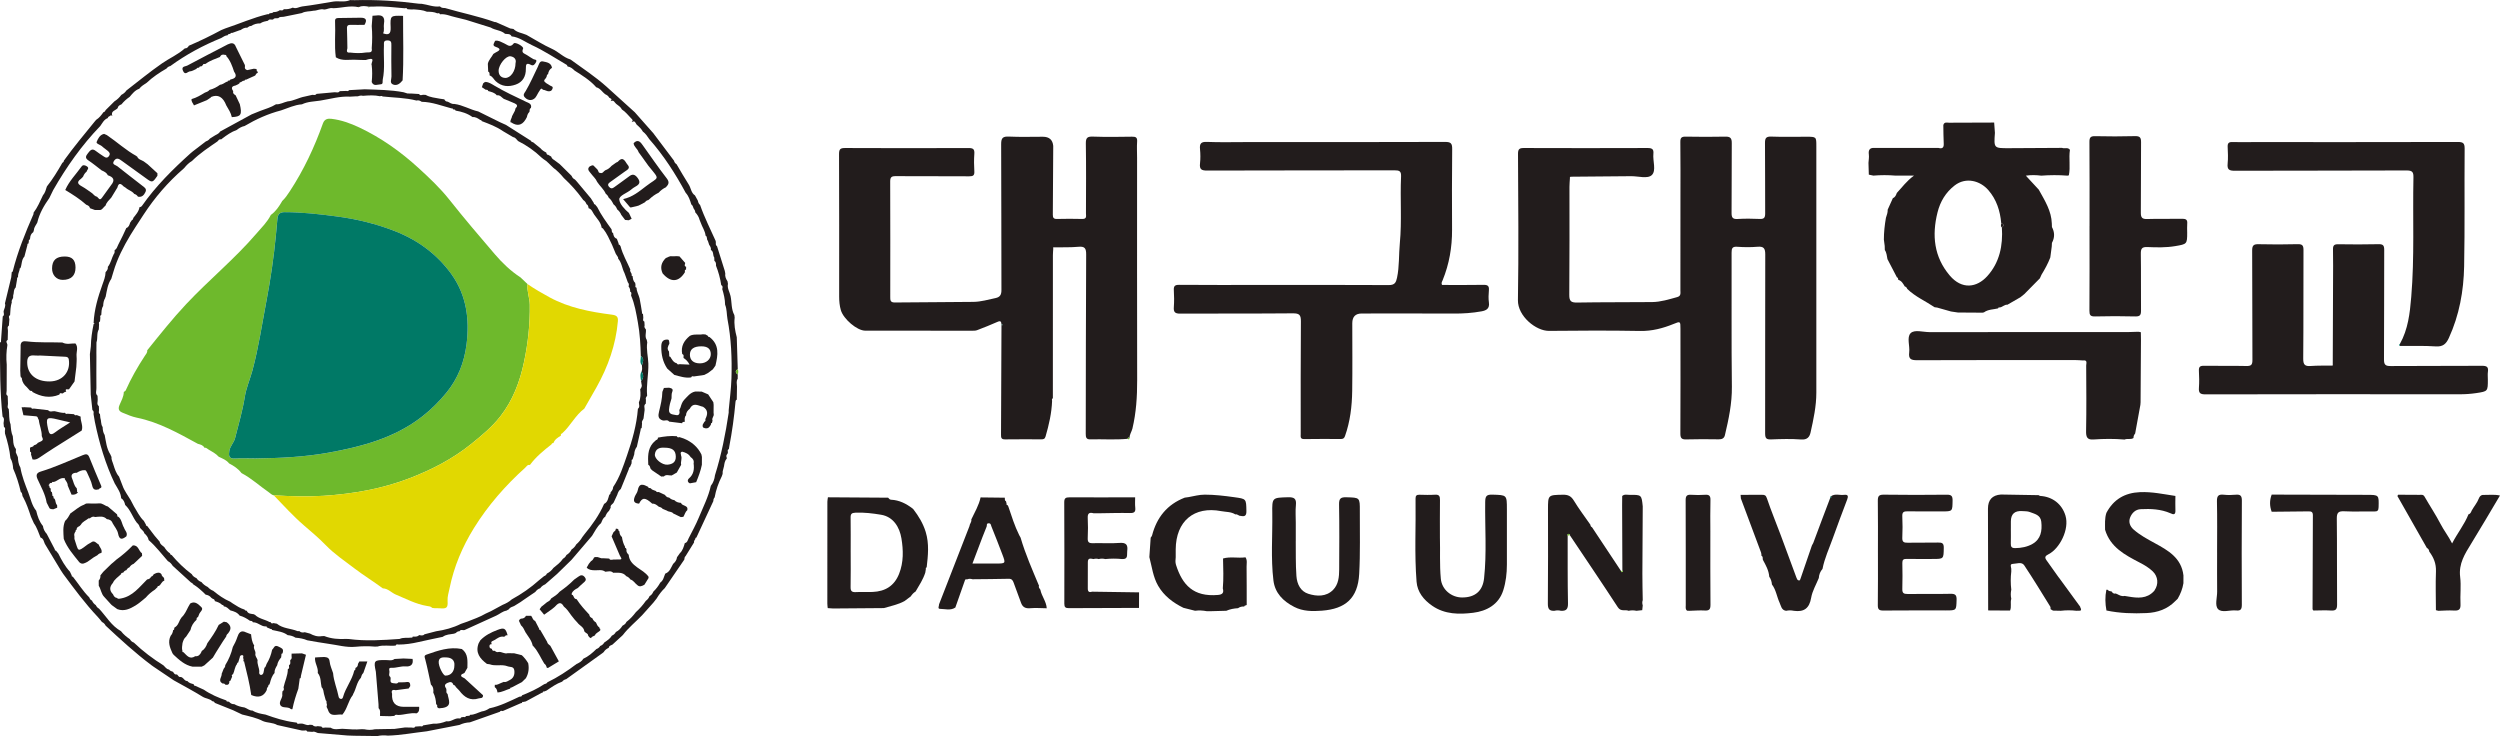
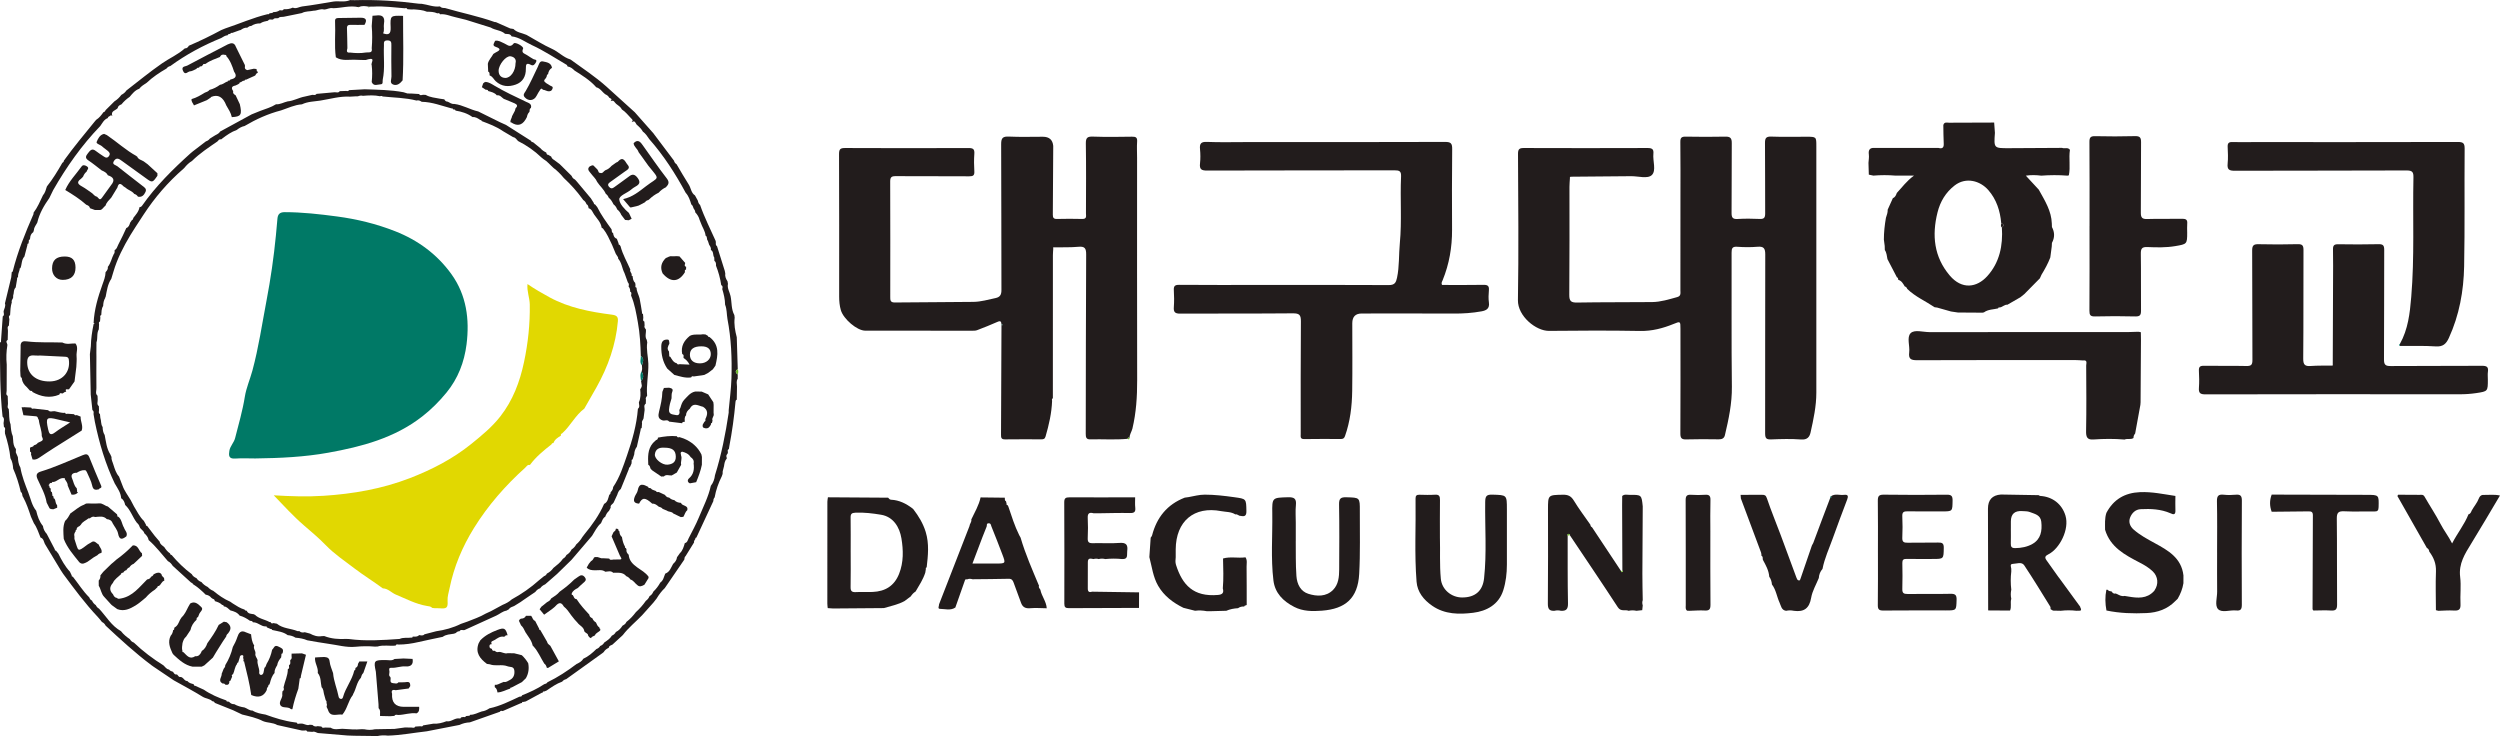
<svg xmlns="http://www.w3.org/2000/svg" id="Layer_2" data-name="Layer 2" viewBox="0 0 1238.72 364.71">
  <defs>
    <style>
      .cls-1 {
        fill: #6eb92c;
      }

      .cls-2 {
        fill: #007966;
      }

      .cls-3 {
        fill: #221c1c;
      }

      .cls-4 {
        fill: #e1d801;
      }
    </style>
  </defs>
  <g id="Layer_1-2" data-name="Layer 1">
    <g>
      <path class="cls-3" d="m521.3,198.68c-.22,6.01-1.56,11.81-3.23,17.57-.37,1.28-1.04,1.43-2.07,1.43-6,0-12.01-.07-18.01.03-1.87.03-2.01-.84-2-2.34.11-18.11.16-36.22.23-54.32.23.05.55.3.57-.21-.19,0-.38,0-.57,0-.12-1.15-.16-2.17-1.89-1.4-3.36,1.5-6.79,2.85-10.23,4.17-.77.29-1.69.26-2.54.26-17.62,0-35.23.02-52.85-.03-4.1,0-10.84-5.82-12.09-10.18-.63-2.19-.83-4.42-.83-6.68,0-23.53.04-47.05-.06-70.58,0-2.36.51-3.07,2.96-3.06,20.41.1,40.83.09,61.24.01,2.24,0,3,.55,2.84,2.84-.21,2.89-.18,5.81,0,8.7.12,2.06-.62,2.48-2.56,2.47-12.14-.09-24.28,0-36.42-.08-2.11-.02-2.72.57-2.71,2.71.08,19.01.05,38.03.03,57.04,0,1.62-.06,2.88,2.26,2.85,13-.16,25.99-.13,38.99-.3,3.71-.05,7.31-1.12,10.93-1.89,2.22-.47,2.92-1.65,2.91-4-.1-24.06,0-48.13-.14-72.19-.02-3.18.84-3.96,3.9-3.82,5.57.26,11.17.08,16.76.08q4.72,0,5.14,4.51c0,.22,0,.43,0,.65-.06,11.16-.1,22.32-.2,33.48-.01,1.48.41,2.12,2,2.09,4.19-.08,8.38-.13,12.56,0,2.44.08,1.85-1.56,1.86-2.81.03-11.49.13-22.98-.06-34.47-.05-2.86.66-3.63,3.51-3.52,6.44.23,12.89.15,19.33.04,1.89-.03,2.71.33,2.57,2.42-.18,2.67-.02,5.37-.02,8.05,0,36.73-.04,73.46.04,110.19.02,8.09-.48,16.09-2.35,23.96-.37,1.56-1.48,2.95-1.42,4.67-.46-.24-.89-.4-.9.4-6.2.61-12.42.1-18.63.28-1.98.06-2.18-1.14-2.18-2.74.06-29.61.05-59.23.21-88.84.02-3.05-.65-4.13-3.82-3.84-3.94.36-7.92.21-11.88.28-.62-.17-.77.1-.6.65-.06,1.07-.18,2.13-.18,3.2-.01,23.64-.02,47.28-.02,70.91-.62.31-.47.84-.37,1.35Z" />
      <path class="cls-3" d="m777.87,88.39c-.08,1.38-.21,2.77-.22,4.15-.01,17.84.08,35.69-.09,53.53-.03,3.19.9,3.9,3.96,3.84,12.36-.22,24.72-.11,37.08-.24,4.27-.04,8.33-1.34,12.42-2.46,2-.55,1.6-2,1.6-3.33.02-15.16.01-30.31.02-45.47,0-9.35.07-18.7-.05-28.05-.03-2.14.61-2.7,2.7-2.66,6.56.13,13.12.13,19.67,0,2.43-.05,3.13.81,3.11,3.18-.1,11.5.02,23-.1,34.5-.02,2.32.45,3.27,2.98,3.12,3.64-.22,7.31-.19,10.96-.02,2.18.11,2.72-.66,2.71-2.74-.09-11.61.03-23.22-.09-34.82-.03-2.47.52-3.34,3.16-3.24,5.8.22,11.61.06,17.41.07,4.87.01,4.87.03,4.87,4.64,0,40.74.02,81.47,0,122.21,0,6.69-1.42,13.21-2.86,19.69-.5,2.25-1.68,3.69-4.64,3.47-4.92-.37-9.89-.24-14.83-.04-2.36.09-3.04-.45-3.04-2.95.07-29.56-.04-59.11.06-88.67.01-3.15-.82-4.1-3.91-3.83-3.31.28-6.67.24-9.99,0-2.4-.17-2.79.75-2.78,2.91.07,22.14-.13,44.29.14,66.43.1,8.26-1.59,16.11-3.45,24-.38,1.6-1.45,2.1-3.1,2.07-5.37-.09-10.75-.11-16.12.04-2.28.07-2.86-.71-2.85-2.93.09-17.3.06-34.61.04-51.92,0-3.74-.04-3.73-3.4-2.36-5.31,2.16-10.68,3.58-16.58,3.48-15.04-.27-30.1-.21-45.15-.04-6.43.07-15.54-7.3-15.4-15.23.41-24.18.14-48.37.04-72.55,0-2.3.71-2.84,2.91-2.83,20.43.08,40.85.07,61.28,0,2.19,0,3.13.52,2.89,2.85-.36,3.6,1.51,8.31-.75,10.53-2.08,2.04-6.75.54-10.27.58-9.88.12-19.75.18-29.63.26-.64-.07-.83.25-.7.83Z" />
      <path class="cls-3" d="m714.51,141.19c6.76,0,13.63.08,20.5-.05,2.1-.04,2.91.5,2.72,2.67-.18,2.03-.27,4.11.01,6.11.41,2.96-1.24,3.9-3.62,4.34-4.61.85-9.25,1.14-13.95,1.11-15.15-.09-30.31-.03-45.46-.03q-4.67,0-4.67,4.83c0,11.18.12,22.35-.04,33.53-.11,7.61-1,15.14-3.58,22.4-.44,1.23-1.07,1.42-2.1,1.42-6.02,0-12.04-.08-18.06.04-2.13.04-1.77-1.22-1.77-2.49,0-18.59-.07-37.18.09-55.77.03-3.2-.69-4.08-4-4.05-18.59.18-37.19.04-55.78.15-2.58.02-3.37-.73-3.18-3.23.2-2.78.17-5.59,0-8.38-.13-2.12.58-2.68,2.7-2.66,13.11.11,26.22.06,39.34.06,21.5,0,42.99-.07,64.49.06,2.9.02,3.56-1.26,4.06-3.62,1.2-5.66.84-11.42,1.39-17.11,1.05-11.03.1-22.05.61-33.06.13-2.72-.89-3.07-3.26-3.07-30.95.07-61.91.01-92.86.12-2.84.01-3.82-.65-3.5-3.52.26-2.33.23-4.74,0-7.08-.26-2.72.45-3.73,3.44-3.6,6.44.27,12.89.09,19.34.09,32.89,0,65.78.04,98.67-.08,2.92-.01,3.53.79,3.5,3.57-.15,13.32-.12,26.65-.06,39.98.04,8.64-1.4,16.97-4.67,24.99-.25.61-.82,1.32-.29,2.32Z" />
      <path class="cls-3" d="m1010.05,93.77c.11.18.22.37.33.55,2.86,5.17,6.07,10.22,6.27,16.41.02.58.04,1.17.06,1.76,1.41,2.62,1.42,5.24,0,7.87-.03.58-.06,1.17-.09,1.75-.19,1.44-.38,2.89-.57,4.33-.05.39-.11.77-.16,1.16-1.14,2.99-2.68,5.79-4.35,8.52-.27.6-.54,1.2-.81,1.79-2.57,2.61-5.14,5.21-7.71,7.82-.64.51-1.27,1.03-1.91,1.54-2.15,1.24-4.3,2.48-6.45,3.72-1.51-.17-2.47,1.25-3.89,1.36-.45-.16-.63.1-.74.48l.03-.03c-2.38.59-4.98.44-7.09,2.01-.21-.02-.4.02-.58.12-4.09-.03-8.17-.05-12.26-.08-1.15-.17-2.29-.34-3.44-.51-2.3-.65-4.59-1.3-6.89-1.95l-1.23-.16c-4.51-3.05-9.61-5.22-13.57-9.09-.19-.64-.61-1.03-1.23-1.24-.81-1.33-1.52-2.76-3.2-3.24-.11-.48-.02-1.08-.69-1.27-1.56-3-3.12-6-4.68-9-.32-1.54-.37-3.15-1.3-4.51-.02-.68-.04-1.35-.06-2.03l-.41-3.14c0-3.63.4-7.22,1.02-10.79.41-1.32.95-2.61.87-4.03.86-1.91,1.72-3.82,2.58-5.73,1.19-.44,1.56-1.5,1.94-2.55,2.62-2.78,4.83-5.92,8.51-8.6h-9.19c-3.65-.31-7.29-.3-10.94,0-.75-.16-1.5-.32-2.25-.48l-.17-5.83c.08-1.39.36-2.8.18-4.15-.31-2.34.51-3.41,2.87-3.27,10.53,0,21.06,0,31.59.01,1.87.51,2.77-.03,2.65-2.14-.16-3.06-.14-6.12-.2-9.18.43-1.67,1.8-1.17,2.87-1.17,7.44-.05,14.88-.06,22.32-.08.12,1.71.25,3.42.37,5.13-.54,7.57-.54,7.59,6.85,7.57,8.8-.03,17.61-.1,26.41-.15,1.25.53,2.88-.48,3.91.96-.65,4.2.33,8.46-.54,12.65-.25.05-.49.1-.74.15-4.31-.36-8.62-.31-12.94,0-2.6-.34-5.19-.37-7.63.01,2.11,2.29,4.18,4.53,6.26,6.77Zm-18.14,18.94c1.15-.9,1.06-1.61-.33-2.11-.52-6.09-2.33-11.75-6.38-16.4-4.05-4.65-11.12-6.66-16.76-2.26-4.41,3.45-7.08,7.94-8.42,13.28-2.85,11.36-1.78,22.05,6.04,31.28,6.03,7.12,13.41,6.05,18.59.34,6.11-6.72,7.84-15.19,7.25-24.15Z" />
      <path class="cls-3" d="m1155.85,180.62c.05-13.53.11-27.07.15-40.6.02-5.48.08-10.96-.03-16.44-.04-1.97.58-2.59,2.57-2.56,6.66.1,13.33.13,19.99-.03,2.32-.06,2.83.68,2.82,2.89-.09,18.05.01,36.11-.11,54.16-.02,2.69.71,3.36,3.37,3.33,15.05-.13,30.09,0,45.14-.12,2.4-.02,3.33.54,2.98,2.98-.18,1.26-.03,2.57-.03,3.86,0,5.79,0,5.81-5.65,6.67-2.75.41-5.5.6-8.3.6-42.02-.04-84.05-.05-126.07.04-2.65,0-3.31-.8-3.14-3.26.2-2.78.15-5.59-.01-8.38-.12-2.01.57-2.55,2.54-2.52,6.98.12,13.97-.05,20.96.11,2.39.05,3.04-.57,3.02-3.02-.12-18.05,0-36.11-.13-54.16-.02-2.58.73-3.24,3.24-3.17,6.44.17,12.9.14,19.34-.02,2.31-.06,2.86.7,2.85,2.91-.09,17.95.04,35.89-.13,53.84-.03,3.1.95,3.82,3.77,3.61,3.42-.25,6.87-.15,10.3-.2.43.07.7-.03.57-.54Z" />
      <path class="cls-3" d="m1189.14,170.38c4.04-7.23,4.92-15.12,5.6-23.23,1.66-19.69.68-39.4,1.09-59.1.06-2.7-.42-3.6-3.43-3.59-28.37.14-56.74.04-85.11.15-2.83.01-3.81-.63-3.52-3.52.28-2.77.13-5.58.01-8.37-.08-1.87.65-2.41,2.45-2.34,3.11.12,6.23.03,9.35.03,34.06,0,68.13.03,102.19-.06,2.6,0,3.45.5,3.43,3.29-.16,19.45.13,38.9-.25,58.34-.24,12.22-2.4,24.18-7.56,35.46-1.35,2.95-2.93,4.44-6.5,4.2-5.88-.4-11.81-.18-17.71-.22-.01-.34-.03-.69-.05-1.03Z" />
      <path class="cls-3" d="m354.13,246.4c-.47.53-.7,1.14-.66,1.85-2.81,6.04-5.62,12.08-8.43,18.12h.02c-.41.03-.6.24-.51.66-.29.55-.84,1-.65,1.73-1.4,2.26-2.79,4.51-4.19,6.77-.59.44-.53,1.11-.64,1.73-3.22,4.71-6.45,9.41-9.67,14.12l.13.15s-.11-.17-.11-.17c-1.63,1.53-2.94,3.31-4.09,5.22-.52.66-1.04,1.33-1.57,1.99-1.82,2.03-3.63,4.07-5.45,6.1,0,0-.11.13-.11.13-3.18,3.31-6.8,6.19-9.6,9.87-1.71,1.58-3.43,3.15-5.14,4.73-.72.4-1.71.47-1.82,1.57l.23.2s-.24-.19-.24-.19c-1.04.46-1.92,1.12-2.5,2.12-.19.16-.38.32-.58.48-6.01,4.32-12.03,8.64-18.04,12.95-.8.17-1.46.57-1.96,1.22-2.86,1-5.29,2.76-7.77,4.44-.4.15-.79.31-1.19.46-.44-.13-.63.08-.66.49-.21.03-.42.09-.61.18-2.6,1.41-5.19,2.82-7.79,4.23l-1.26.26c-.45-.15-.59.12-.65.49-.21.03-.42.09-.62.15-2.97,1.29-5.94,2.59-8.91,3.88-.53-.13-1.08-.3-1.42.35-4.95,1.75-9.9,3.49-14.85,5.24-1.81.08-3.53.5-5.17,1.28l-16.15,3.15c-6.44.72-12.81,1.96-19.31,2.15-1.74-.22-3.46-.18-5.17.21-3.84-.05-7.68-.1-11.52-.15-1.1-.04-2.2-.08-3.3-.12l-14.19-1.19c-1.12.05-2.02-1.12-3.23-.61-.86-.06-1.71-.11-2.57-.17-.26-.62-.74-.67-1.3-.49-.43,0-.86,0-1.28,0-4.08-.91-8.17-1.82-12.25-2.73-2.18-1.29-4.79-1.01-7.07-1.94-3.26-1.67-6.82-2.4-10.33-3.27-1.49-.71-2.98-1.41-4.47-2.12-3.03-1.22-6.06-2.43-9.09-3.65-.2-.58-.65-.79-1.22-.82-1.31-1.32-3.23-1.25-4.78-2.21-4.69-2.91-9.58-5.48-14.39-8.18,0,0-.06-.05-.06-.05-3.29-2.22-6.59-4.44-9.88-6.66-.36-.25-.71-.51-1.07-.76-8-6.02-15.38-12.77-22.69-19.6-.39-.81-.98-1.4-1.8-1.79-.67-.82-1.3-1.68-2.02-2.44-6.31-6.67-11.75-14.04-17.21-21.4-.4-.61-.81-1.22-1.21-1.84-2.62-4.34-5.24-8.68-7.86-13.02-.56-1.16-.62-2.66-2.15-3.15-1-2.4-1.73-4.93-3.28-7.07-.48-1.07-.97-2.14-1.45-3.21-1.11-3.33-2.22-6.67-3.9-9.77-.67-.7-.11-1.97-1.14-2.51-.92-3.98-2.14-7.86-3.79-11.61-.12-1.8-.41-3.56-1.35-5.14-.42-4.19-1.44-8.24-2.7-12.24-.02-.43-.03-.86-.05-1.29.08-.71.45-1.49-.47-1.95-.06-.64-.12-1.28-.19-1.92.12-1.12.57-2.29-.49-3.23C-.05,194.21,0,181.96,0,169.72c.33-.12.62-.26.49-.7.29-4.08.58-8.16.87-12.23,1.05-.72.35-1.73.43-2.61.31-1.27,1.15-2.45.66-3.87,1.04-4.3,2.08-8.61,3.12-12.91.09-.85.17-1.7.26-2.56.17-.12.45-.21.48-.35,2.44-9.83,6.24-19.16,10.29-28.41.01-.24.03-.48.04-.72,2-2.62,3.23-5.65,4.64-8.58,1.12-1.26,1.46-2.86,1.96-4.4,2.94-3.67,5.35-7.68,7.68-11.74.48-.18.69-.56.74-1.05,4.85-6.75,10.19-13.12,15.43-19.57.2-.23.4-.46.6-.68,1.51-.94,2.55-2.33,3.56-3.74.55-.14.9-.5,1.07-1.03.88-.87,1.77-1.75,2.65-2.62.58-.58,1.16-1.16,1.74-1.74,1.36-.84,2.49-1.93,3.43-3.21,1.01-.51,1.87-1.2,2.49-2.16,5.86-4.53,11.59-9.24,17.69-13.47,3.7-2.57,7.9-4.34,11.26-7.4.99.06,1.56-.54,2-1.32,5.48-2.32,10.81-4.93,16.05-7.75.64-.26,1.28-.53,1.92-.79,7.02-2.32,13.8-5.36,21.02-7.09.4.1.74.04.92-.38.65-.25,1.47,0,1.98-.66,1.15.03,2.22-.24,3.17-.92.7.03,1.49.41,1.94-.5,1.57.09,3.08-.13,4.51-.79,1.64.75,3.08-.39,4.62-.58,5.16-.62,10.28-1.58,15.42-2.41,2.77-.43,5.65.47,8.35-.75.74.02,1.49.08,2.23.05,10.7-.31,21.35.37,31.96,1.76.43.01.86.02,1.29.04,3.02.39,5.9,1.72,9.03,1.29.68.8,1.63.76,2.55.81,8.15,2.4,16.52,4.04,24.54,6.92.22.02.43.04.65.06,2.36,1.05,4.73,2.09,7.09,3.14.53.08,1.07.17,1.6.25,1.71,1.77,4.15,1.94,6.25,2.85,0,0,.23.09.23.09,4.19,2.33,8.26,4.95,12.61,6.91,3.23,1.45,5.62,4.22,9.05,5.23.08.09.17.14.29.17,5.93,4.31,12.07,8.35,17.57,13.24,4.76,4.24,9.46,8.55,14.18,12.83,0,0-.03-.02-.03-.02,3.09,3.5,6.19,7,9.28,10.5.04.11.1.2.19.28,3.31,4.4,6.63,8.8,9.94,13.2.17.76.58,1.34,1.25,1.73,2,3.36,3.91,6.78,6.03,10.06,1.14,1.76,1.15,4.14,3.11,5.41,0,0-.01-.01-.01-.01.48.88.97,1.77,1.45,2.65.14.8.4,1.53,1.07,2.06,2.13,6.15,5.1,11.95,7.74,17.88.27.84-.33,1.91.66,2.57,1.28,4.08,2.57,8.17,3.85,12.25.08.42.16.83.24,1.25-.22,1.46.32,2.71,1.11,3.89.07.42.14.84.22,1.27-.46,2.19.87,4.05,1.29,6.06.66,3.13.27,6.5,1.89,9.43.05.43.1.85.15,1.28-.4,3.31.2,6.5,1.04,9.68.16,5.26.33,10.52.49,15.78-1.3.84-1.3,1.81,0,2.64-.01.72-.02,1.44-.03,2.16-.85,1.25-.34,2.62-.35,3.94-.04,2.15-.07,4.3-.11,6.45-.5.13-.58.52-.62.96-.66,7.47-1.69,14.89-3.1,22.26-.07.42-.13.85-.2,1.27-.75.21-.58.78-.5,1.31,0,.22,0,.44,0,.65-.34.63-1.1,1.15-.58,2.03-.06.2-.04.41.08.61-1.01,1.07-1.2,2.43-1.39,3.8-.22.86-.44,1.72-.66,2.57-.01.43-.03.86-.04,1.29-.14.39-.27.79-.41,1.18-1.66,3.31-2.89,6.77-3.54,10.43Zm-32.31,49l.02-.02c.91-.51,1.51-1.27,1.88-2.23,1.37-1.3,2.51-2.79,3.41-4.45.75-.56,1.3-1.28,1.62-2.17.28-.75.56-1.49.84-2.24l.09-.09c2.23-.83,2.79-2.99,3.83-4.78,1.01-.9,1.79-1.93,1.94-3.33.47-.66.94-1.32,1.41-1.98,1.44-1.36,1.93-3.2,2.46-5.01,1.28-.27,1.43-1.46,1.89-2.37,1.72-3.43,3.62-6.79,5.07-10.34,2.11-5.17,4.73-10.17,5.93-15.68,1.22-1.54,1.83-3.33,2.06-5.26,3.18-10.12,5.24-20.49,6.79-30.96,0-.43,0-.86.01-1.29.47-5.24,1.2-10.47,1.36-15.72.3-9.86-.11-19.7-1.98-29.42-.41-2.37-.24-4.83-1.17-7.11-.03-2.66-.65-5.2-1.41-7.73.16-.74.41-1.5-.51-1.95-.48-3.32-1.37-6.54-2.6-9.66.03-.88.09-1.76-.78-2.33-.03-.57-.05-1.14-.08-1.71-.84-1.12-.15-2.92-1.67-3.72.18-1-.29-1.79-.84-2.55-.22-.67-.44-1.34-.66-2.02-.77-.66-.05-1.99-1.12-2.52-.23-2.39-1.71-4.31-2.44-6.51-.18-.44-.35-.88-.53-1.31-.35-1.48-1.17-2.69-2.18-3.79.11-.8-.47-1.3-.8-1.91-.27-.71-.42-1.5-1.12-1.96-.65-2.06-1.27-4.13-2.79-5.77-5.11-9.47-10.9-18.49-18.04-26.58-.91-1.37-1.82-2.74-3.17-3.73-.77-1.38-1.89-2.43-3.07-3.44-.62-.73-.77-2.34-2.35-1.25l-.1-.11c.92-.77.18-1.29-.31-1.79-1.46-1.51-2.75-3.21-4.55-4.37-.63-1.27-1.81-1.98-2.87-2.8-.79-.6-1.1-2.12-2.6-1.34l-.1-.07c.97-1.06-.09-1.25-.71-1.62-.41-.79-1.05-1.31-1.86-1.64-1.61-1.07-2.52-3.03-4.57-3.53-3.04-3.47-6.92-5.84-10.75-8.28-.98-.97-2.02-1.84-3.46-2.03-.15-.28-.24-.68-.47-.82-5.71-3.33-11.26-7.03-17.25-9.78-3.28-1.5-6.25-3.94-10.03-4.32-.68-1.45-2.06-1.07-3.23-1.26-2.02-1.85-4.91-1.71-7.13-3.12-4.08-1.27-8.17-2.55-12.25-3.82-1.72-.42-3.44-.84-5.16-1.27-2.56-.53-4.99-1.79-7.71-1.47-.24-.72-.79-.57-1.32-.46-1.63-.77-3.39-.79-5.14-.81-2.07-.89-4.28-.97-6.47-1.15-.43.01-.86.03-1.29.04-.64-.05-1.28-.1-1.93-.15-.26-.64-.76-.6-1.3-.45-5.16-.37-10.29-1.16-15.49-.83-.43,0-.86,0-1.29,0-.31.02-.62.05-.92.07l-.1-.02c-1.67-.32-3.34-.58-4.96.2l-.12-.18-.14.18c-4.2-.91-8.3.46-12.45.56-1.6-.43-2.99.62-4.52.64-1.8-.55-3.41.61-5.16.58-1.93.45-4.01.16-5.83,1.17-3.02.62-6.04,1.23-9.06,1.85-.88.16-1.88-.19-2.59.65-.84.28-1.9-.31-2.57.65-.83.32-1.93-.44-2.57.65-1.35.27-2.7.51-3.86,1.33-1.65-.06-3.15.39-4.52,1.28-.79-.07-1.31.45-1.89.84-1.27-.11-2.3.46-3.29,1.16-.2,0-.4.05-.58.14-1.2.43-2.4.87-3.6,1.3-.42-.09-.76-.03-.92.43-.46.18-1.14-.04-1.3.7-1.23.09-2.21.77-3.21,1.39-8.97,3.64-17.43,8.19-25.25,13.9-.8.15-1.39.6-1.88,1.23-3.5,2-6.84,4.24-9.78,7.02-1.32.9-2.74,1.67-3.72,2.99-2.1.72-3.38,2.4-4.74,4-1.52,1.06-2.9,2.27-4.06,3.72-.86.36-1.72.73-1.85,1.83-.97,1.26-3.63,1.35-2.71,3.92v.07c-.4-.49-.81-.52-1.22,0-.52.15-.88.46-1.03,1-1.88.7-2.64,2.45-3.7,3.92-9.2,9.54-16.77,20.28-23.33,31.76-.63,1.3-1.27,2.61-1.9,3.91-2.63,3.74-4.94,7.63-5.97,12.15l.16.1-.15-.11c-.58,1.23-1.62,2.26-1.68,3.72-.11.35-.21.7-.32,1.05-1.08.75-1.54,1.81-1.57,3.1-.11.19-.16.39-.16.61-.37.07-.62.22-.45.66-.07.42-.13.85-.2,1.27-.41.04-.62.24-.51.67-.5,1.93-1.01,3.85-1.51,5.78-1.52,1.62-1.18,3.88-1.96,5.75l.04-.03c-.38.11-.58.33-.43.76-.34,1.24-.96,2.43-.81,3.78-.37.11-.62.29-.43.73-.24,1.44-.48,2.88-.73,4.33-1.18,1.12-.76,2.75-1.27,4.08,0,.22,0,.44.01.65.08.93-1.07,1.55-.66,2.57-.68,2.08-.71,4.26-.86,6.41-.9.52-.51,1.27-.35,1.97-.08,1.07-.16,2.13-.24,3.2-1.04.71-.44,1.71-.47,2.6-.04,1.5-.08,3.01-.12,4.51-1.33.78-.09,1.73-.16,2.59-.54,3.21-.64,6.43-.32,9.66,0,.22,0,.43,0,.65-.01,4.08-.03,8.17-.04,12.25.04.89-.64,1.92.52,2.59.04,1.29.09,2.58.13,3.86.03.9-.55,1.88.39,2.64.35,2.53-.05,5.15.9,7.6.17,2.01.28,4.02,1.11,5.91.06.64.11,1.27.17,1.91.06,1.61.31,3.16,1.38,4.45-.02.54-.04,1.07-.06,1.61.34.79.69,1.59,1.03,2.38.09,1.8.3,3.58,1.24,5.17.75,4.3,2.35,8.35,3.92,12.38,1.19,3.05,1.76,6.39,3.92,9.02.63,2.72,1.51,5.34,3.33,7.54.21,1.5.84,2.79,1.88,3.89,1.35,2.58,2.69,5.16,4.04,7.74-.11.43.08.57.49.53.41.51.82,1.02,1.23,1.53,1.6,3.19,3.28,6.32,5.74,8.95.3.63.6,1.26.9,1.89-.08.41.08.6.51.55,2.73,3.44,5.03,7.21,8.18,10.31.26.68.61,1.28,1.34,1.57l.11-.13-.13.1c.4.96,1.05,1.71,1.91,2.29.36.73.84,1.34,1.58,1.72,3.56,3.8,6.15,8.54,10.9,11.17,1.22,1.61,2.79,2.84,4.42,4,.44.8,1.08,1.36,1.95,1.66,4.49,4.31,9.44,8.02,14.71,11.32.85.75,1.42,1.88,2.72,2.02.48.71,1.25.88,1.99,1.14.45.73.85,1.53,1.94,1.29.6.49.85,1.52,1.93,1.25.2.08.39.16.59.24.92.53,1.31,1.82,2.62,1.78.8,1.01,1.98,1.26,3.14,1.56.04.53.3.84.86.84,1.4.64,2.8,1.27,4.2,1.91,3.43,2.37,7.23,3.97,11.15,5.32.04.39.22.62.66.52l.65.13c.69.78,1.51,1.25,2.59,1.18,1.57.91,3.28,1.38,5.07,1.64,1.34.45,2.42,1.6,3.97,1.53,1.97,1.25,4.21,1.6,6.45,2,4.62,1.67,9.3,3.16,14.2,3.81.43.06.85.12,1.28.17.19.78.77.6,1.3.51.22,0,.44-.01.65-.02,1.56-.22,2.9,1.2,4.51.57.43.03.86.06,1.29.09.74.72,1.59.96,2.58.6.64.07,1.28.13,1.92.2.45.97,1.26.49,1.95.49.86.03,1.73.05,2.59.08,1.83,1.23,3.84.57,5.79.54,3.22.17,6.44.54,9.67.19.43.02.86.04,1.29.06,1.72.37,3.45.4,5.17-.02,1.72-.03,3.44-.07,5.16-.1,1.5-.02,3.01-.04,4.51-.06,1.72-.24,3.44-.48,5.17-.72,1.07.01,2.15.02,3.22.03.7.02,1.49.45,1.96-.47.85-.06,1.7-.12,2.55-.17.51.08,1.06.26,1.34-.42,1.7-.29,3.41-.57,5.11-.86,2.26.16,4.38-.4,6.45-1.19,2.36.48,4.12-1.8,6.46-1.39.44.11.65-.11.73-.51.4-.08.79-.15,1.19-.23.53.13,1.03.2,1.3-.44.43-.04.87-.09,1.3-.13.45.13.59-.16.7-.5,2.13.06,3.9-1.09,5.84-1.67,1.4-.17,2.63-.76,3.78-1.54,5.27-1.1,10.03-3.52,14.85-5.76.48-.12,1.15.12,1.28-.67,3.82-1.53,7.57-3.22,11-5.52.6-.2,1.27-.28,1.6-.95,5.15-2.5,9.9-5.62,14.45-9.07,1.28-.62,2.56-1.23,3.28-2.56,2.53-1.14,4.58-2.93,6.53-4.84.8-.28,1.45-.75,1.86-1.5.86-.34,1.58-.85,2.01-1.7,1.41-.99,2.91-1.89,3.81-3.45.88-.36,1.54-.96,1.98-1.8,1.45-.68,2.44-1.84,3.3-3.14.82-.43,1.57-.93,1.92-1.85,1.8-1.38,3.33-3.03,4.69-4.84,1.85-1.69,3.52-3.54,4.94-5.61.81-.58,1.42-1.32,1.8-2.25Z" />
      <path class="cls-3" d="m1057.93,214.8c-.53.65-.87,1.37-.81,2.23-1.36.93-3.01.12-4.42.76-5.15-.44-10.3-.39-15.45-.03-3.13.24-3.68-1.29-3.62-4.21.21-10.81.11-21.63.05-32.44,0-1.02.8-2.88-1.6-2.51-1.17-.06-2.35-.18-3.52-.18-26.22,0-52.44-.05-78.65.06-2.99.01-4.34-.55-3.93-3.83.41-3.25-1.31-7.54.72-9.57,1.9-1.9,6.13-.52,9.33-.52,32.88-.04,65.76-.02,98.64-.03,1.29,0,2.57-.08,3.86-.12.43,0,.86,0,1.29,0,.31.07.63.13.94.2.02,1.29.06,2.58.06,3.86-.06,10.28-.12,20.57-.19,30.85-.03.44-.06.87-.1,1.31l-2.59,14.17Z" />
      <path class="cls-3" d="m1035.34,111.96c0-13.86.05-27.73-.05-41.59-.02-2.22.52-2.95,2.83-2.9,6.55.15,13.12.16,19.67-.02,2.43-.07,3.11.62,3.08,3.04-.12,11.61.02,23.21-.11,34.82-.03,2.52.64,3.3,3.21,3.21,5.8-.2,11.61,0,17.41-.1,1.83-.03,2.53.56,2.37,2.39-.13,1.49-.02,3.01-.02,4.51,0,5.63-.14,5.64-5.91,6.62-4.59.78-9.2.67-13.78.47-2.81-.12-3.32.83-3.28,3.41.15,9.35,0,18.7.09,28.05.02,2.15-.45,2.98-2.8,2.92-6.66-.17-13.33-.18-19.99,0-2.36.06-2.79-.74-2.77-2.91.1-13.97.05-27.94.04-41.91Z" />
      <path class="cls-3" d="m788.02,260.03c.09.53.25,1,.81,1.22,4.8,7.23,9.59,14.47,14.39,21.7-.01.58.36.61.72.4.21-.12.35-.45-.07-.61-.04-10.83-.09-21.65-.13-32.48.01-1.5.03-3,.04-4.5,1.1-1.01,2.45-.56,3.69-.57,5.91-.05,5.91-.02,6.49,5.71-.06,11.11-.15,22.21-.18,33.32-.01,4.37.11,8.75.18,13.12-.3.86-.3,1.72,0,2.58-.08.8-.17,1.61-.25,2.41-.96.1-1.92.2-2.88.31-1.29-.29-2.58-.29-3.86,0-1.72-.75-3.83.6-5.37-1.78-7.79-11.97-15.82-23.79-23.76-35.66.02-.5-.29-.71-.7-.64-.45.08-.56.43-.38.85.03,11.17-.07,22.35.16,33.52.06,2.85-.84,3.86-3.49,3.71-1.07-.28-2.15-.28-3.22,0-2.52.12-3.29-.87-3.27-3.55.16-15.54.08-31.08.07-46.63,0-7.29,0-7.19,7.37-7.33,2.52-.05,4.06.63,5.43,2.89,2.51,4.15,5.47,8.03,8.24,12.02Z" />
      <path class="cls-3" d="m410.24,246.4c9.93.07,19.87.13,29.8.2.41.47.76.97,1.51,1.01,4.01.19,7.41,1.92,10.54,4.29.15.14.31.28.46.42,2.63,3.43,4.83,7.04,6.12,11.25,1.79,5.87,1.16,11.7.48,17.59,0,0,.03-.03.03-.03-.38.11-.61.29-.41.73l-.31,1.9c-1.08,3.33-2.98,6.24-4.74,9.23,0,0-.13.15-.13.15-.95.6-1.72,1.39-2.3,2.35-1.03.77-2.06,1.55-3.09,2.32-3.21,1.78-6.79,2.44-10.25,3.49-8.38.07-16.77.13-25.15.2-.87-.06-1.75-.12-2.62-.18l-.06-.05c-.07-.74-.19-1.49-.19-2.23,0-16.8,0-33.61.02-50.41,0-.74.18-1.48.27-2.21Zm11.27,27.08h-.01c0,5.8.08,11.6-.04,17.39-.04,2.02.63,2.61,2.58,2.51,2.78-.15,5.59.04,8.37-.08,6.19-.27,10.69-2.96,13.07-8.96,2.3-5.77,2.12-11.81,1.17-17.57-.91-5.52-3.97-10.72-10.12-11.73-4.12-.68-8.42-1.22-12.72-1.01-1.83.09-2.37.62-2.34,2.4.09,5.69.03,11.38.03,17.07Z" />
      <path class="cls-3" d="m996.56,281.87c0,.43,0,.86.01,1.29-.36,3.01-.36,6.02,0,9.03-.33,1.51-.33,3.01,0,4.52-.62,1.9.24,3.95-.63,5.82l-10.83-.07c-.03-16.81-.07-33.61-.1-50.42q-.01-6.54,6.42-7.01c6.21.11,12.42.21,18.64.32.27.13.54.36.82.38,6.13.36,10.8,4.06,12.52,9.75,2.06,6.87-2.95,16.35-8.3,19.09-1.65.84-2.19,1.47-1.14,2.98,1.99,2.85,4.02,5.66,6.04,8.49,0,0,.15.16.15.15,3.51,4.81,7.02,9.61,10.53,14.42.01.66.92,1.27.12,1.98-.65.02-1.31.03-1.96.05-2.58-.31-5.16-.31-7.74,0-1.29-.03-2.58-.05-3.87-.08-.41-.24-.81-.48-1.22-.72-.04-.42.07-.94-.14-1.26-4.26-6.86-8.44-13.78-12.93-20.5-1.24-1.85-3.74-.74-5.62-.68-1.64.06-.85,1.52-.76,2.47Zm-.21-19.95c0,2.46.06,4.93-.02,7.39-.05,1.58.39,2.29,2.16,2.27,3.03-.03,6-.61,8.54-2.05,4.21-2.39,4.9-6.53,4.4-11.03-.39-3.42-3.28-3.84-5.64-4.78-1.15-.46-2.52-.39-3.8-.48q-5.63-.39-5.63,5.15c0,1.18,0,2.36,0,3.54Z" />
      <path class="cls-3" d="m713.47,266.91c.18,5.89-.21,12.86.44,19.84.51,5.44,5.28,9.27,10.51,9.29,6.57.03,10.25-3.31,10.92-9.48,1.37-12.62.39-25.28.56-37.92.04-2.83.68-3.64,3.56-3.55,7.18.22,7.19.07,7.19,7.25,0,9.13,0,18.26,0,27.39,0,4.35-.51,8.7-1.81,12.79-2.25,7.07-8.26,10.28-14.9,11.1-6.87.84-14,.88-20.28-3.46-4.3-2.97-7.36-6.83-7.77-11.93-1.09-13.71-.29-27.48-.5-41.22-.02-1.36.5-1.91,1.9-1.87,2.58.08,5.16.15,7.73-.02,2.11-.14,2.5.8,2.47,2.65-.08,6.01-.03,12.03-.03,19.13Z" />
      <path class="cls-3" d="m569.49,276.07c.22-3.22.44-6.45.66-9.67.23-.35.58-.67.67-1.05,2.3-8.94,7.48-15.4,16.21-18.78.62-.09,1.25-.17,1.87-.26,2.68-.48,5.3-1.22,8.06-1.22,4.88,0,9.69.58,14.51,1.25,6.11.85,5.99.73,6.11,6.86.05,2.45-.88,2.85-2.89,2.4-.95.1-1.56-1.03-2.58-.71-2.13-1.38-4.62-1.17-6.97-1.62-13.48-2.61-22.5,4.93-22.59,18.95,0,1.29,0,2.58,0,3.86-.13,1.27-.26,2.53.14,3.79,3.17,10,8.66,15.95,20.78,14.92,2.33-.2,3.02-1.11,2.42-3.25.43-4.94.22-9.88.11-14.82,3.66-1.06,7.43-.04,11.13-.58.98,1.47.52,3.13.54,4.7.07,6.33.05,12.66.06,19-.2-.09-.35-.04-.45.16-.44-.09-.65.16-.77.53-1.13-.09-2.16.15-3.09.82-2,.11-3.95.47-5.8,1.28-2.58.07-5.17.14-7.75.21-.64,0-1.28,0-1.91,0-1.93-.36-3.87-.49-5.82-.22-1.93-.49-3.85-.97-5.78-1.46-5.14-2.53-9.61-5.89-12.51-10.9-2.53-4.36-3.09-9.4-4.35-14.19Z" />
      <path class="cls-3" d="m642.03,268.1c.07,5.27-.1,11.29.33,17.3.3,4.18,2.13,7.64,5.92,8.83,4.11,1.3,8.8,1.54,12.25-1.95,2.67-2.7,3.01-6.47,3.02-10.12.05-10.74.13-21.49-.06-32.23-.05-2.92.81-3.62,3.6-3.54,6.69.19,6.72.05,6.69,6.79-.05,10.42.27,20.86-.32,31.25-.69,12-6.77,17.28-18.51,18.16-4.62.34-9.3.38-13.7-1.89-5.48-2.82-9.52-6.86-10.28-13.07-1.35-11.07-.4-22.22-.57-33.33-.12-7.84-.02-7.69,7.82-7.92,3.12-.09,4.2.74,3.88,3.9-.29,2.87-.06,5.8-.06,8.7,0,2.79,0,5.59,0,9.12Z" />
      <path class="cls-3" d="m930.49,273.71c0-8.49.07-16.97-.05-25.46-.03-2.28.4-3.19,2.95-3.15,10.42.15,20.84.14,31.26.02,2.35-.03,2.86.76,2.83,2.94-.08,5.33.02,5.33-5.2,5.33-5.69,0-11.39.06-17.08-.04-1.87-.03-2.73.35-2.63,2.46.17,3.54.16,7.09,0,10.63-.09,2.09.76,2.51,2.64,2.47,5.05-.11,10.1.04,15.15-.08,2.01-.05,2.79.39,2.76,2.61-.09,5.52.03,5.52-5.55,5.52-4.3,0-8.6.05-12.89-.03-1.5-.03-2.12.41-2.09,1.99.08,4.3.13,8.6-.01,12.89-.07,2.04.67,2.52,2.59,2.5,7.09-.1,14.18.08,21.27-.09,2.45-.06,3.11.65,3.03,3.05-.16,5.18-.02,5.19-5.34,5.19-10.31,0-20.63-.04-30.94.05-2.06.02-2.78-.49-2.75-2.69.13-8.7.05-17.4.06-26.1Z" />
      <path class="cls-3" d="m481.83,287c-.87-.25-1.73-.32-2.58.06-.41-.02-.91-.16-1.09.34-1.61,4.54-3.2,9.08-4.8,13.63-2.4,1.62-5.09.68-7.61.65-1.34-.02-.4-1.48-.44-2.31,5.03-12.93,10.06-25.86,15.09-38.79.09-1.12,1.15-1.97.87-3.19,1.67-3.58,3.77-6.99,4.6-10.93,3.99.05,7.99.09,11.98.14.16.61-.22,1.4.62,1.77.1.42.19.84.29,1.26-.15.44.08.61.48.65.13.24.26.48.39.72,1.61,4.77,3.11,9.59,5.36,14.12.23.42.47.85.7,1.27,2.39,8.21,5.85,16,9.14,23.87-.37.84.32,1.33.66,1.93.62,3.22,2.97,5.84,3.16,9.2-2.76-.03-5.53-.27-8.27-.02-2.4.21-3.77-.63-4.51-2.8-1.22-3.3-2.46-6.6-3.64-9.91-.43-1.22-1-1.92-2.49-1.88-5.97.15-11.95.16-17.92.23Zm.01-7.77c4.03,0,7.77,0,11.51,0,4.98,0,5.02-.01,3.33-4.47-1.77-4.67-3.58-9.32-5.46-13.95-.23-.56-.2-1.54-1.32-1.53-1.28.01-.78,1.02-1.02,1.6-.72,1.76-1.42,3.52-2.1,5.29-1.64,4.29-3.25,8.58-4.94,13.05Z" />
      <path class="cls-3" d="m1077.89,245.75c0,2.36-.11,4.72,0,7.08.11,2.28-.91,2.26-2.49,1.47-4.72-2.04-9.7-2.27-14.73-2.01-2.63.14-4.34,1.93-5.21,4.1-.88,2.2-.15,4.37,1.75,6.03,3.13,2.73,6.75,4.68,10.36,6.65,6.67,3.64,13.3,7.34,14.3,16.05,0,1.29,0,2.58-.01,3.86-.44,2.75-1.44,5.3-2.84,7.69-.41.4-.81.8-1.22,1.19-3.89,3.97-8.78,5.66-14.16,5.91-6.67.31-13.34.11-19.92-1.27-.65-3.43-.74-6.86-.04-10.3.21.01.42.02.62.03.49.6,1.15.77,1.89.77.51.65.98,1.37,2,1.05.19.11.38.18.6.2,1.24.61,2.42,1.41,3.92,1.03.63.1,1.25.21,1.88.31,4.59.79,9.1,1.19,12.7-2.7.13-.08.21-.2.24-.35,2.15-3.07,1.74-6.87-.79-9.35-1.95-1.9-4.23-3.23-6.59-4.45-7.26-3.78-14.51-7.56-17.11-16.25,0-2.8-.24-5.62.65-8.35,3.54-6.71,9.14-9.96,16.68-10.28,5.95-.25,11.7,1.01,17.51,1.88Z" />
      <path class="cls-3" d="m873.48,277.32c-.21-.65.21-1.52-.69-1.92-.06-.53,0-1.09-.19-1.58-3.32-8.95-6.67-17.9-10.02-26.84-.05-.6-.09-1.19-.14-1.79,3.54,0,7.08,0,10.62-.02,1.26,0,1.89.15,2.42,1.73,2.1,6.21,4.61,12.28,6.91,18.42,2.61,6.94,5.18,13.89,7.71,20.86.24.66.46,1.25,1.12,1.41.69.17.75-.41.94-.95,1.85-5.47,3.74-10.92,5.62-16.38.22-.4.44-.8.66-1.21,1.49-4,2.98-8,4.48-11.99,1.28-3.41,2.59-6.82,3.88-10.23.6-.11.66-.48.46-.97,2.03-1.42,4.32-.39,6.48-.67,1.95-.25,2.14.65,1.53,2.26-2.43,6.43-4.88,12.86-7.18,19.35-1.77,4.99-4.06,9.82-5.06,15.08-1.13,1.3-1.73,2.8-1.83,4.51-1.31,3.25-3.21,6.39-3.79,9.77-.89,5.24-3.53,7.2-8.57,6.49-1.29-.28-2.58-.29-3.87,0-2.34-.36-2.46-2.41-3.22-4.05-1.37-2.96-1.74-6.34-3.78-9.01-.11-1.39-.5-2.69-1.33-3.84-.23-3.12-1.73-5.76-3.19-8.42Z" />
      <path class="cls-3" d="m556.01,277.01c-2.79-.29-5.58-.29-8.37,0-1.08-.29-2.16-.29-3.25,0-.85-.26-1.71-.26-2.56,0-1.35-.22-2.84-.78-2.82,1.56.03,4.34.02,8.69-.02,13.03-.02,1.67.76,2.03,2.2,1.57,7.73.11,15.47.23,23.2.34-.01,2.57-.02,5.13-.03,7.7-11.59.03-23.19.04-34.78.12-1.65.01-2.22-.47-2.22-2.18.04-16.75.04-33.49-.04-50.24-.01-2.04.67-2.5,2.6-2.49,10.84.07,21.69,0,32.53-.01,0,1.72-.13,3.45.06,5.14.23,2.14-.56,2.7-2.65,2.65-4.93-.11-9.87.05-14.81.11-1.07,0-2.15,0-3.22,0-2.01-.56-2.98-.03-2.87,2.29.16,3.31.16,6.65,0,9.96-.09,1.95.45,2.64,2.47,2.58,4.39-.14,8.81.22,13.18-.13,3.42-.28,4.35.94,3.91,4.07-.25,1.76.65,4.08-2.51,3.92Z" />
      <path class="cls-3" d="m1203.67,273.29c-.11-.78-.41-1.44-1.18-1.78-4.86-8.57-9.72-17.14-14.59-25.71.1-.22.21-.45.31-.67,3.54.02,7.08.01,10.62.06.89.01,1.83-.29,2.5.88,2.61,4.55,5.54,8.93,7.95,13.58,1.65,3.19,3.86,5.95,5.71,9.62,2.71-5.27,6.14-9.42,8.12-14.44,1-.21,1.24-1.08,1.59-1.85,1.12-2.04,2.71-3.8,3.55-6.03.33-.87,1-1.74,2.11-1.72,2.7.05,5.44-.35,8.35.29-4.84,8.12-9.44,16.03-14.24,23.81-3.14,5.1-6.3,9.97-5.49,16.51.55,4.44-.07,9.01.17,13.51.14,2.69-.84,3.31-3.29,3.16-2.56-.16-5.14.08-7.7.14-.4-.11-.8-.21-1.19-.32-.02-6.41-.22-12.82.02-19.22.14-3.82-1.13-6.91-3.33-9.82Z" />
      <path class="cls-3" d="m1146.25,302.5c-.14-.2-.27-.41-.41-.61.04-15.52.07-31.04.16-46.56,0-1.61-.66-1.98-2.11-1.95-6.1.1-12.2.13-18.3.19-1.06-2.83-1.08-5.66,0-8.5,15.67.04,31.34.09,47.01.12,6.2.01,6.13,0,5.97,6.08-.05,1.69-.51,2.2-2.19,2.17-4.94-.1-9.88.15-14.81-.1-2.93-.15-3.75.69-3.71,3.66.17,14.17.02,28.34.14,42.5.02,2.45-.67,3.17-3.07,3.01-2.88-.2-5.79-.01-8.69,0Z" />
      <path class="cls-3" d="m1098.54,273.82c0-8.48.12-16.95-.07-25.43-.06-2.76.81-3.55,3.42-3.26,1.91.21,3.87.18,5.79,0,2.3-.22,3.16.39,3.14,2.94-.12,17.17-.1,34.33-.02,51.5.01,2.17-.45,3.17-2.8,2.91-3.05-.34-7.04,1.3-8.95-.65-1.76-1.79-.45-5.72-.48-8.7-.07-6.44-.02-12.87-.02-19.31Z" />
      <path class="cls-3" d="m837.26,302.64l-1.29-.03c-.97-.69-.7-1.73-.7-2.66-.01-17.39.03-34.78-.05-52.16-.01-2.22.76-2.76,2.78-2.63,2.24.15,4.52.16,6.76,0,2.09-.16,2.82.48,2.75,2.66-.15,5.15-.05,10.3-.05,15.45,0,12.13-.05,24.26.06,36.38.02,2.28-.63,2.99-2.88,2.85-2.45-.15-4.92.08-7.38.14Z" />
      <path class="cls-1" d="m365.58,185.48c-1.3-.83-1.29-1.8,0-2.64.31.88.31,1.76,0,2.64Z" />
      <path class="cls-1" d="m558.78,217.41c0-.8.43-.64.9-.4-.08.63-.27,1.02-.9.4Z" />
      <path class="cls-2" d="m496.23,160.84c.19,0,.38,0,.57,0-.03.51-.34.26-.57.21,0,0,0-.2,0-.2Z" />
      <path class="cls-2" d="m1189.14,170.38c.02.34.03.69.05,1.03-.78-.31-.48-.67-.05-1.03Z" />
      <path class="cls-3" d="m991.92,112.71c-.8-.6-.36-1.39-.33-2.12,1.39.51,1.48,1.22.33,2.12Z" />
      <path class="cls-1" d="m182.89,3.31c.05.08.09.15.14.23-.14.09-.29.18-.43.26-.07-.22,0-.39.18-.51,0,0,.1.02.1.02Z" />
      <path class="cls-1" d="m177.82,3.49c-.11.38-.2.4-.26-.01,0,0,.14-.17.14-.17l.12.18Z" />
      <path class="cls-1" d="m777.81,265.2c-.36.08-.72.15-1.08.22-.19-.43-.08-.78.38-.86.42-.07.73.14.7.64Z" />
      <path class="cls-1" d="m803.22,282.96c.22-.07.43-.14.65-.21.42.16.28.49.07.61-.36.21-.73.18-.72-.4Z" />
      <path class="cls-2" d="m906.82,246.83c-.04-.42-.1-.85.46-.97.2.5.14.86-.46.97Z" />
      <path class="cls-3" d="m57,239.86c-4.74-9.83-7.8-20.21-10-30.87-.22-1.29-.44-2.58-.66-3.87.08-.73.22-1.47-.56-1.95-.28-2.57-.55-5.15-.83-7.72,0-.43-.01-.87-.02-1.3-.13-6.23-.26-12.47-.39-18.7.16-1.29.31-2.58.47-3.87.07-3.72.61-7.38,1.38-11.02.17-.09.34-.18.51-.27-.17-.08-.35-.15-.52-.23.29-6.64,2.17-12.92,4.39-19.12.71-1.98,1.49-3.94,1.54-6.09.69-.74,1.29-1.51,1.12-2.62,1.51-1.87,1.86-4.29,2.95-6.35.63-.56.31-1.33.44-2,1.07-.48,1.23-1.58,1.69-2.48.77-1.54,1.54-3.09,2.32-4.63l1.75-3.79c1.27-.44,1.56-1.58,1.91-2.67.28-.41.57-.82.85-1.23.51-.19.65-.61.7-1.09,1.28-1.64,2.74-3.19,3.09-5.37.59.01.98-.29,1.31-.76,6.8-9.71,15.16-17.97,23.92-25.87.39-.32.78-.65,1.16-.97,2.17-1.66,4.34-3.32,6.51-4.98.78-.25,1.43-.66,1.91-1.33.67-.42,1.34-.84,2-1.26,1.03-.75,2.43-1.01,3.1-2.26,5.21-2.84,10.42-5.68,15.63-8.52,1.45-.58,2.89-1.17,4.34-1.75,2.61-.99,5.33-1.73,7.73-3.25,2.08.14,3.85-1.01,5.79-1.44,2.97-.24,5.54-1.86,8.43-2.38,1.28-.29,2.55-.58,3.83-.87.73.05,1.51.32,2.05-.47l8.92-.81c.89-.06,1.9.5,2.58-.54,1.08-.04,2.15-.07,3.23-.11.51.09,1.05.26,1.35-.39,2.6-.14,5.2-.29,7.8-.43,6.43.23,12.88.27,19.24,1.47.64.2,1.29.4,1.93.61.65.01,1.29.02,1.94.03,1.28.08,2.55.16,3.83.24.51.93,1.27.47,1.98.37.43.02.86.05,1.29.07,2.19,1.28,4.7,1.38,7.1,1.89.71.1,1.41.2,2.12.3.35.72.89,1.17,1.73,1.18,1.03.51,1.98,1.26,3.24,1.11,4.17.51,7.77,2.81,11.82,3.71,0,0,.13.06.13.06,3.54,1.75,7.09,3.51,10.63,5.26,1,.45,2.01.91,3.01,1.36,4.14,2.63,8.29,5.26,12.43,7.89.11.52.51.64.96.67,1.25,1.02,2.5,2.03,3.75,3.05.75.94,1.76,1.55,2.82,2.08.19.45.1,1.14.9,1.09.51.3,1.02.6,1.53.89.26.74.71,1.31,1.42,1.66.93.69,1.87,1.38,2.8,2.08,1.95,1.93,3.91,3.86,5.86,5.79,0,0,.14.22.14.22.29.76.83,1.28,1.55,1.62.32.35.64.7.97,1.05,2.32,2.77,4.64,5.55,6.96,8.32.49.78.99,1.57,1.48,2.35-.1.44.12.6.53.58.37.45.74.9,1.1,1.35,1.94,3.95,4.54,7.47,7.09,11.02.26.63-.11,1.52.79,1.88.16,1.25.53,2.36,1.87,2.84.29.77.58,1.55.87,2.32-.11.43.1.63.5.68.15.23.3.45.45.68,1.04,4.09,3.2,7.7,4.85,11.54-.47,1.04.75,1.65.67,2.59-.14.44.08.62.48.67h-.02c.12,1.22.24,2.45,1.27,3.33.06.38.12.77.18,1.15-.12.55-.26,1.1.51,1.29,0,1.9,1.07,3.51,1.5,5.3.21,1.14.42,2.29.63,3.43.19,1.18.38,2.35.57,3.53-.11.43.07.66.49.73l.15,1.84c.02.69-.46,1.51.53,1.94.04.64.08,1.29.12,1.93-.33.82.17,1.37.63,1.94.23,1.73-.68,3.55.44,5.2.08.42.16.83.24,1.25-.56,3.53.44,6.99.54,10.5.15,5.34-1.09,10.61-.6,15.94-.41.58-.94,1.12-.6,1.94l-.06,1.95c-1.24.88-.47,2.12-.59,3.21-.18,1.37-.35,2.74-.53,4.11-.19.8-1.06,1.38-.74,2.34-.06.82-.12,1.64-.18,2.47-.41.09-.61.31-.49.75-.63,2.83-1.27,5.65-1.9,8.48-.86,1.11-1.25,2.39-1.3,3.78-.27.84-.54,1.67-.81,2.51-.37.09-.63.26-.45.7-.03.43-.05.87-.08,1.3-.28.63-.55,1.27-.83,1.9-.38.08-.58.28-.43.69-.69,1.71-1.38,3.43-2.07,5.14-.67,1.64-1.34,3.28-2,4.92-.95.72-1.41,1.73-1.73,2.83-.58,1.25-1.16,2.5-1.74,3.75-.4.96-1.91,1.29-1.53,2.69-.28.52-.56,1.04-.83,1.56-.91.79-1.49,1.8-1.88,2.93-1.26.68-1.5,2.04-2.08,3.17-2.02,1.71-3.05,4.12-4.44,6.27-3.39,3.97-6.79,7.94-10.18,11.91l-7.19,7.02c-1.96,1.71-3.92,3.42-5.88,5.13-1.01.42-1.85,1.05-2.49,1.95,0,0,.03-.02.03-.02-1.02.3-1.77.96-2.39,1.8-1.98,1.35-3.97,2.71-5.95,4.06-.46.33-.92.65-1.39.98-1.06.65-2.12,1.31-3.17,1.96-.89.46-2.02.55-2.56,1.58-.42.24-.84.48-1.27.72-1.93.31-3.34,1.68-5.04,2.46-5.19,2.4-10.41,4.75-15.62,7.11-.82.37-1.95-.54-2.57.64-.77-.06-1.33.33-1.83.86-.31.11-.62.22-.93.34-1.9.35-3.92.32-5.58,1.57-3.98.85-7.98,1.64-11.94,2.56-3.31.77-6.64,1.26-10.04,1.26-.53-.1-1.09-.25-1.31.49-2.99.36-6.04-.44-9,.48-.44.01-.88.03-1.32.04-3.18-.27-6.33-.24-9.54.08-4.54.46-8.98-.88-13.46-1.47-3.51-.46-7-1.15-10.5-1.74-1.85-.81-3.81-1.13-5.81-1.29-1.18-.77-2.49-1.14-3.88-1.26-2.29-1.74-5.09-1.93-7.74-2.57h.01c-.11-.3-.24-.59-.67-.46l-1.92-.82c-.08-.36-.19-.66-.66-.46-2.31,0-3.9-2.18-6.26-2.05-.24-.73-.89-.69-1.48-.76-1.56-1.13-3.22-2.05-5.09-2.56-1.13-1.58-2.83-2.13-4.59-2.58-1.03-.73-1.76-1.94-3.22-1.95-.08-.5-.39-.74-.88-.78-.99-1.03-2.29-1.46-3.6-1.86-.05-.62-.36-1-.98-1.12-.26-.18-.53-.37-.79-.55-.7-.92-1.67-1.36-2.78-1.54-1.95-1.97-4-3.82-6.38-5.26-.06-.46-.37-.61-.77-.66-3.05-2.78-6.11-5.56-9.16-8.34-.61-.97-1.32-1.83-2.39-2.33-3.13-3.54-5.96-7.34-9.55-10.45-.25-1.42-1.11-2.46-2.15-3.38-.29-1.39-1.81-1.86-2.29-3.1-.22-.87-.73-1.54-1.4-2.11-2.14-2.8-3.13-6.36-5.79-8.82-.3-1.32-.73-2.57-1.99-3.31-.15-2.72-1.74-4.82-3.01-7.06Zm15.87,20.71h.02c1.25,1.64,2.49,3.27,3.74,4.9.83.98,1.66,1.95,2.49,2.93.21,1.37,1.43,1.89,2.3,2.71.76,1.21,1.63,2.31,2.85,3.1.05.47.32.73.78.79,2.98,3.52,6.26,6.73,9.97,9.49.51.98,1.35,1.56,2.34,1.98.59.93,1.41,1.57,2.45,1.92.83,1.06,1.88,1.85,3.09,2.43.79.83,1.68,1.53,2.77,1.93,2.59,2.14,5.33,4.06,8.43,5.4.41.28.81.57,1.22.85,1.87,1.17,3.69,2.42,5.85,3.04.23.45.62.58,1.09.56.64,1.64,2.17,1.5,3.5,1.74l.19.19.27-.02c1.99,2.09,4.91,2.35,7.29,3.67.21.04.43.08.64.12.24.71.73.69,1.29.43.58.1,1.17.2,1.75.3,2.96,2.46,6.87,2.3,10.23,3.68.31,0,.62,0,.93,0,.77.77,1.7.78,2.68.55.86.23,1.71.45,2.57.68,1.82.99,3.71,1.64,5.83,1.27.41-.02.82-.04,1.23-.06,3.51,1.39,7.18,1.62,10.9,1.43.44.02.87.03,1.31.05,8.38,1.12,16.76.55,25.14-.04,1.86-.87,3.88-.39,5.81-.66.44.11.63-.11.69-.51,1.12.02,2.28.23,3.17-.74.92.12,1.88.48,2.65-.39,1.91-.5,3.83-1,5.74-1.5,4.29-.62,8.43-1.73,12.32-3.67,1.07-.37,2.14-.74,3.21-1.12,3.06-1.22,6.19-2.28,9.05-3.96.87-.4,1.74-.81,2.61-1.21,1.94-1.05,3.88-2.1,5.82-3.15,1.64-.67,3.2-1.47,4.5-2.69,4.9-2.68,9.46-5.85,13.62-9.58.8-.65,1.59-1.29,2.39-1.94.67-.2,1.12-.65,1.41-1.27,1.29-.66,2.36-1.57,3.19-2.77,1.72-1.4,3.52-2.72,4.79-4.6.77-.42,1.33-1.04,1.7-1.83,1.12-.67,1.98-1.58,2.56-2.76.99-.62,1.74-1.47,2.29-2.49,1.24-1.05,2.23-2.3,3.06-3.69.36-.47.72-.95,1.08-1.42,3.81-4.61,7.26-9.45,9.67-14.97l-.02.02c1.89-.93,2.03-2.86,2.59-4.56.67-.19.56-.8.69-1.28.75-.68,1.18-1.52,1.23-2.54,3.27-4.79,4.98-10.26,6.86-15.65,2.61-7.51,4.79-15.13,5.4-23.11,1.18-.93.44-2.14.49-3.24.98-2.07.86-4.25.65-6.45.62-.76,1.01-1.58.66-2.58-.08-.5-.16-1.01-.24-1.51,1.44-1.5,1.22-3.09.27-4.72.41-.99.24-2.01.16-3.03.4-1.6,1.37-3.27-.54-4.61-.16-5.59-.46-11.18-1.47-16.69-.82-4.5-1.53-9.04-3.36-13.29.06-.72.49-1.53-.5-1.98.16-.97-.19-1.79-.75-2.54.25-.74.25-1.43-.36-2.02-.56-1.54-1.12-3.08-1.67-4.62-1.21-2.29-1.32-5.07-3.11-7.1l-.09-.72c-.36-.56-.73-1.12-1.09-1.68-.63-1.51-1.26-3.02-1.89-4.53-1.32-2.77-2.52-5.61-4.47-8.03-.22-.13-.43-.25-.65-.38-.38-2.71-2.35-4.5-3.77-6.61-.77-1.13-1.13-2.63-2.7-3.05-.15-.77-.18-1.6-1.04-2.01-.32-.87-.82-1.59-1.64-2.07-.14-.2-.27-.39-.41-.59-2.71-3.76-5.83-7.17-9.21-10.33-1.53-1.85-3.19-3.57-5.13-5-1.66-1.47-3.03-3.26-5-4.39l-.92-.74c-3.45-3.32-7.34-6.03-11.62-8.18-.74-.74-1.25-1.77-2.44-1.93-1.7-1-3.39-2-5.09-3-3.2-2.23-6.83-3.56-10.44-4.93-.13-.33-.26-.64-.72-.52-1.15-.84-2.33-1.61-3.86-1.49-2.51-1.82-5.38-2.7-8.4-3.2-.19-.7-.79-.53-1.28-.61-.09-.34-.19-.65-.65-.46-4.91-1.28-9.68-3.21-14.85-3.29-.79-.52-1.6-.93-2.58-.62-5.5-1.43-11.17-1.41-16.77-2.02-.41-.32-.84-.32-1.29-.11-2.81-.62-5.65-.45-8.48-.21-.86-.24-1.68-.08-2.48.23-.43,0-.86.02-1.29.03l-2.58.15c-5.07-.3-9.9,1.18-14.83,1.96-3.04.47-6.18.45-9.04,1.84-3.68.24-6.95,1.9-10.38,3.02-6.41,1.66-12.38,4.37-18.07,7.73-1.47.29-2.7,1.05-3.86,1.95-2.67.94-4.95,2.55-7.18,4.25-.17.14-.34.27-.51.41-.67-.08-1.24.05-1.55.73-.15.04-.25.13-.29.28-4.38,3-8.82,5.92-12.62,9.67,0,0,0,0,0,0-1.51.9-2.74,2.1-3.83,3.47-.15.15-.31.29-.46.44-7.64,6.62-14.17,14.21-19.7,22.67-.42.65-.84,1.29-1.27,1.94-1.76,2.74-3.6,5.43-5.28,8.23-3.44,5.74-6.51,11.66-8.4,18.12-.36,1.18-.71,2.36-1.07,3.54-1.83,2.7-2.18,5.86-2.8,8.94-.16.14-.22.32-.2.53-.76,1.22-.98,2.58-1.03,3.98-.89,1.37-.81,2.95-.94,4.48-.7.25-.53.8-.45,1.32-.06.64-.11,1.27-.17,1.91-.73.23-.57.79-.47,1.31-.04.86-.09,1.72-.13,2.57-1.18,2.01-.4,4.37-1.16,6.46-.01,1.72-.03,3.44-.04,5.16,0,.65.01,1.29.02,1.94,0,2.58-.02,5.16-.03,7.74,0,.43,0,.86,0,1.29,0,2.15.02,4.3.03,6.45.1,1.3-.73,2.74.55,3.87.03.64.06,1.29.09,1.93.06,1.1-.62,2.33.57,3.22.03.65.05,1.29.08,1.94-.01.7-.43,1.49.47,1.97.06.63.12,1.27.19,1.9.53,1.47.15,3.17,1.13,4.53.05,1.39.22,2.76,1.01,3.96.67,3.3.92,6.72,2.84,9.65l-.03-.03c.2.43.39.86.59,1.29-.17,1.39.6,2.54.93,3.81.68,2.08,1.28,4.2,2.79,5.89.57,1.48,1.14,2.95,1.71,4.43.91,2.64,2.67,4.81,4.05,7.19.55,1.04,1.1,2.08,1.64,3.13,1.55,2.46,2.74,5.16,4.9,7.2.34.61.69,1.23,1.03,1.84-.1.43.11.6.51.61Z" />
-       <path class="cls-3" d="m213.52,339.2c-.92-4.16-1.73-8.35-2.81-12.47-.31-1.17-.78-1.89.71-2.41,5.65-1.98,11.28-3.96,17.43-2.74,3.24,2.42,2.77,5.93,2.74,9.32-.48.84-.97,1.68-1.45,2.53-.6.48-1.84.5-1.64,1.52.1.48,1.1.77,1.69,1.15,3.04,2.78,6.08,5.57,9.11,8.35.07.59-.04,1.1-.65,1.36-.47.08-.94.15-1.4.23-4.28,1.38-7.23-.59-9.66-3.85,0,0-.2-.21-.2-.21-.52-.54-1.04-1.07-1.56-1.61-.2-.54-.56-.91-1.15-.99-.58-1.58-1.46-1.71-2.98-1-1.76.82-1.31,1.75-.59,2.89.31.84-.36,1.93.67,2.58.37,2.75,2.54,6.16-2.52,6.94-.92-.05-1.98.64-2.67-.53.08-.53.19-1.06-.49-1.3-.08-2.03-.51-3.97-1.41-5.79.18-1.48.01-2.86-1.16-3.95Zm11.62-9.41c.28-2.7-1.51-3.97-3.9-4.04-1.37-.04-3.67-.35-3.87,2.02-.19,2.32,2.21,6.98,3.31,6.99,2.65.02,4.44-1.91,4.46-4.97Z" />
      <path class="cls-3" d="m353.25,182.96c-.81.61-1.61,1.22-2.42,1.84-.63.33-1.25.65-1.88.98l-5.16.75c-.53-.11-1.09-.27-1.32.47-2.91.45-5.6-.53-8.34-1.23-1.18-1.06-2.36-2.11-3.54-3.17-2.21-3.3-2.97-6.96-2.94-10.89.02-2.29.78-3.58,3.23-3.46.79.17.6.87.75,1.4l.03.66c-.69,1.26-1.37,2.52-.18,3.87l.13,1.92c-.11.45.12.65.53.71.82,1.33,1.51,2.78,3.23,3.21.26.68.76.63,1.31.42,1.57.07,3.14.15,4.99.23-.8-1.56-1.79-2.53-2.99-3.31-.11-.68.42-1.58-.65-1.93-.77-3.87.93-6.7,3.8-9.03,2.05-1.07,4.32-.35,6.45-.78.44.03.87.07,1.31.1.42.25.83.5,1.25.75v-.02c.04.4.21.64.66.51,5.13,3.87,4.23,9,2.99,14.21-.42.6-.84,1.2-1.26,1.79Zm-5.78-11.36c-3.77,0-5.66,1.41-5.63,4.22.03,2.72,1.86,4.25,5.06,4.22,3.05-.03,5.33-2.03,5.29-4.62-.05-2.59-1.56-3.82-4.71-3.82Z" />
      <path class="cls-3" d="m325.1,218.03c.63-.14.91-.54.89-1.16l.03-.04c3.09-.57,6.2-1,9.36-.69.23.75.77.59,1.31.45.7.23,1.39.46,2.09.69,3.87,1.58,6.9,4.09,8.76,7.89.08.41.17.83.25,1.24,0,1.29-.02,2.58-.02,3.88-.6,2.99-1.67,5.82-2.83,8.63-1.03.19-2.07.38-3.1.57-1.39-.59-1.21-1.79-.45-2.45,2.36-2.04,2.66-4.58,2.29-7.39.3-1.43-.33-2.42-1.49-3.18-.97-1.58-2.51-2.27-4.22-2.68-1.23.39-.46,1.28-.5,1.97.63,1.5-.36,3.02.04,4.53-.72,1.29-1.44,2.57-2.17,3.86-.85.48-1.69.96-2.54,1.44-1.3.11-2.72-.73-3.88.5-.43,0-.86.02-1.29.02-1.51-1.03-3.01-2.05-4.52-3.08-.26-.27-.51-.54-.77-.81-.22-.74-.34-1.54-1.14-1.95-.16-3.79-.38-7.6,2.33-10.77.51-.49,1.03-.98,1.54-1.47Zm4,3.79c-2.35-.16-4.34.59-4.62,3.34-.23,2.23,3.6,5.32,6.26,5.08,2.4-.21,4.21-1.17,4.11-4.11-.1-3.02-1.69-4.33-5.75-4.31Z" />
      <path class="cls-3" d="m251.5,314.75c-.47.09-1.08-.12-1.28.57-.21.03-.42.09-.61.18-1.83-.37-3.13.78-4.54,1.61-.72.53-2.29.51-1.38,2.11l.03-.03c-.62,0-1.17.04-1.2.91-.04.9.42,1.26,1.2,1.39.11.82.55,1.16,1.37.95.57.45,1.13.9,1.93.61,1.56-.25,2.91,1.1,4.51.6,1.08.01,2.15.03,3.23.04,1.27.32,2.53.64,3.8.96,1.25,1.18,2.32,2.5,3.17,4,.49,2.61.17,5.08-1.16,7.4-.66.64-1.32,1.29-1.98,1.93-1.71.89-3.42,1.78-5.12,2.68-.44-.09-.63.14-.69.53-2.1.65-4.03,1.83-6.3,1.91-.15-1.03-.39-2.02-1.35-2.64.01-.39.03-.77.04-1.16,1.14.19,2.04-.47,3.03-.86.47-.19.94-.39,1.41-.58,1.16.34,2.05-.48,2.92-.89,1.92-.91,2.58-2.68,2.31-4.78-.27-2.12-2.04-1.55-3.36-2.06-2.91-1.14-5.97.13-8.81-.98l-1.41-.2c-3.42-2.56-5.86-5.52-4.12-10.17.28-.5.56-1,.84-1.5,2.37-2.48,5.32-3.95,8.49-5.15,3.28-1.25,4.04-.95,5.04,2.61Z" />
      <path class="cls-3" d="m193.49,354.88c-1.73-.04-3.46-.08-5.18-.12-.15-1.31.44-2.75-.72-3.87-.01-.65-.03-1.29-.04-1.94-.44-5.37-.88-10.74-1.32-16.12-1.21-5.54-.91-5.84,4.95-5.78,1.42.01,2.98.49,4.31-.53,1.48-.08,2.97-.16,4.45-.25,1.49.07,2.99.14,4.48.21.54,2.82-.98,3.93-3.47,3.72-2.38-.2-4.58.82-6.91.69-1.75-.1-1.1,1.08-1.06,1.94.03.89-.57,1.88.41,2.61.61.96-.82,2.84,1.39,3.07.89-.02,1.89.59,2.62-.43,1.34-.03,2.7.07,4.02-.13,1.72-.26,1.83.76,1.86,1.97l-.79,1.22c-2.14.28-4.28.56-6.42.85-1.61-.41-2.33.08-1.8,1.8q-.43,6.4,5.79,6.44c2.54.02,5.08,0,7.63,0,.06,1.27.1,2.54-1.29,3.23-3.07-.42-6,.74-9.03.81-.69-.03-1.47-.44-1.95.45-.64.05-1.28.1-1.92.15Z" />
      <path class="cls-3" d="m180,333.49c-.73.61-.91,1.51-1.19,2.35-2.1,2.25-2.3,5.41-3.78,7.96-.08.21-.16.42-.24.63-2.3,2.91-2.7,6.84-5.16,9.67-2.52-.51-6,1.69-7.18-2.56-.21-.43-.42-.86-.63-1.29.17-.65.31-1.3-.06-1.93.12-.51.09-.99-.36-1.35l-.88-3.17c-.25-1.15-.23-2.39-1.17-3.29-.58-2.36-.18-4.99-1.9-7.05.39-2.71-1.67-4.99-1.34-7.69.64-.04,1.28-.09,1.92-.13.86-.04,1.72-.07,2.59-.11,1.4.14,2.51.27,2.71,2.24.19,1.95,1.11,3.84,1.71,5.75.32,4.05,2,7.77,2.75,11.72.11.57.51.95,1.05,1.06.66.14.99-.41,1.12-.9,1.26-4.65,4.52-8.46,5.58-13.19.69-.18.54-.77.59-1.25.88-.38,1.24-1.09,1.25-2.01.23-.41.45-.82.68-1.22h3.97c-.72,2.07-1.36,3.91-2.01,5.76Z" />
      <path class="cls-3" d="m295.97,83.92c.12.21.24.41.36.62.21.49.24,1.16,1.03,1.14,1.32.46,1.7-.9,2.57-1.32,1.26-.41,2.24-1.21,3.1-2.19.76-.55,1.53-1.09,2.29-1.64.29-.14.65-.2.85-.42,2.74-3.14,3.65.25,4.81,1.54,1.57,1.73-.22,2.53-1.44,3.39-2.36,1.66-4.7,3.36-7.04,5.05-.92.66-1.77,1.33-.67,2.55.8.88,1.5.89,2.45.16,2.18-1.66,4.49-3.14,6.64-4.83,1.77-1.39,3.1-2.35,4.97.13,1.78,2.37.77,3.38-1.2,4.46-.65.36-1.29.79-1.84,1.28-2.03,1.82-6.16,3.02-6.01,5.02.16,2.18,2.62,4.82,4.8,6.69.44.95.88,1.9,1.33,2.85-.48.25-.95.5-1.43.74-.6-.05-1.21-.11-1.81-.16-.64-.84-1.28-1.69-1.91-2.53-.43-1.09-1.11-1.98-2.03-2.71-.36-1.01-.95-1.86-1.82-2.51-.6-1.23-1.27-2.42-2.38-3.29-.28-.78-.73-1.42-1.42-1.89-.98-2.29-2.96-3.86-4.28-5.9-.7-1.69-2.12-2.83-3.16-4.26-.71-.97-2.09-2.02-.55-3.43.43-.19.86-.38,1.29-.57.18.08.36.12.56.1.65.65,1.29,1.3,1.94,1.95Z" />
      <path class="cls-3" d="m282.81,304.54c-1.01-1.44-2.01-2.89-3.42-3.99-1.64-3-3.11-1.39-4.57.18-.45.37-.9.74-1.35,1.1-1.29.92-2.57,1.84-3.86,2.75-.75-.9-1.49-1.81-2.24-2.71.3-.43.61-.86.91-1.29.33-.25.66-.5.99-.76.59-.48,1.18-.96,1.76-1.44.82-.44,1.65-.87,2.02-1.82,1.5-1.01,3.08-1.93,4.24-3.37,2.55-1.83,5.01-3.76,7.21-6.02.68-.47,1.37-.92,2.03-1.42,1.18-.91,2.24-1.04,3.25.28,1.05,1.36.12,2.06-.81,2.84-.95.8-1.84,1.69-2.75,2.54,0,0,.03-.03.03-.03-1.26.64-2.48,1.32-2.99,2.77-.1.45.11.65.53.68.59.72.59,1.99,1.91,2.04,1.79,2.81,4.02,5.25,6.29,7.67.06.97.71,1.45,1.51,1.79.34.9.94,1.58,1.76,2.06.54.83.63,1.99,1.74,2.4-.2.41.04.6.37.76.04.22.07.44.11.66-.71,1.07-2.25,1.28-2.7,2.61-.63.47-1.59.48-1.91,1.38-.77-.18-1.17-.76-1.51-1.41,0-.91-.9-.98-1.35-1.47-.16-.16-.32-.32-.48-.48-.21-2.2-2.41-2.85-3.46-4.39-.44-.48-.88-.96-1.33-1.44-.65-.82-1.3-1.63-1.95-2.45Z" />
      <path class="cls-3" d="m303.8,277.25c.86-.01,1.72-.03,2.57-.04,2.65.23,1.09-1.09.73-1.98-1.35-3.16-2.7-6.32-4.06-9.48.29-.64.58-1.29.87-1.93.13-.15.25-.3.38-.44.61-.27.8-.79.83-1.4.56-.07,1.06-.01,1.36.56-.09.4.07.65.48.72l-.04-.03c0,1.14.36,2.12,1.25,2.88.25,1.69.68,3.32,1.55,4.82-.12.43.09.64.5.7,0,.22.06.41.2.57-.24,1.13.32,1.94,1.09,2.67.2,2.9,2.06,4.71,4.22,6.26,1.98,1.41,4.15,2.58,5.61,4.61,0,.22.01.44.02.66-.68,1.11-1.36,2.22-2.05,3.32-1.22.67-2.44,1.35-3.68.04-1.12-.81-1.76-2.23-3.24-2.61-.51-.77-1.19-1.33-2.06-1.65-1.75-2.16-4.2-1.66-6.5-1.7-1.17-1.19-2.58-.56-3.91-.51-1.6-1.23-3.47-.66-5.21-.72-1.51-.05-2.92-.14-4.01-1.32.35-.63.7-1.26,1.06-1.89.36-.44.72-.88,1.08-1.32.8-.38,1.18-1.1,1.51-1.86.19.08.33.03.42-.15.43-.01.86-.02,1.29-.03.64.21,1.29.41,1.93.62.43,0,.86,0,1.3,0,.86.05,1.72.09,2.57.14.44.96,1.25.52,1.94.52Z" />
      <path class="cls-3" d="m338,209.71c-2.15-.27-4.29-.53-6.44-.8-.88-1.25-2.19-.24-3.24-.61-2.33-.75-2.26-2.36-1.77-4.37.78-3.21,1.58-6.43,1.64-9.77.26-.64.52-1.28.77-1.93h0c.86-.04,1.71-.08,2.57-.13,1.08.31,2.27.42,1.52,2.18-.39.9-.23,2.04-.31,3.07-.59,1.82-1.1,3.66-1.25,5.59-.2,2.61,2.14,2.38,3.44,2.71,1.68.43,2.01-1.01,1.67-2.47.2-.43.39-.86.59-1.29.38-1.34.8-2.67,1.76-3.73,1.63-1.64,2.99-3.63,5.47-4.15,1.08,0,2.15,0,3.23.01,1.08.47,2.17.93,3.25,1.4.85,1.29,1.7,2.59,2.55,3.88.05.43.1.86.15,1.29,0,1.29-.02,2.58-.03,3.88.02.22.04.44.06.66.27,1.15-1.11,2.01-.58,3.21-.09.41-.18.81-.27,1.22-.41.06-.6.27-.48.7-.63,1.19-1.24,2.26-2.98,1.92-1.25-.25-1.28-.89-1.1-1.83l.8-1.37c.61-.27.6-.75.46-1.29,1.2-2.34,1.5-4.5-1.13-6.13-2.29-.49-4.77-2.41-6.53.91-1.01.87-1.92,1.8-1.86,3.28-.95.93-.68,2.11-.66,3.24-.51.1-1.18-.11-1.31.7Z" />
      <path class="cls-3" d="m318.31,71.74c4,5.58,7.87,11.26,12.07,16.67,1.53,1.96.82,3.04-.43,4.38-1.38.64-2.58,1.54-3.59,2.68-1.76.84-3.31,1.97-4.71,3.33-.15.12-.3.24-.46.36-.69.09-1.2.47-1.59,1.03,0,0-.14.08-.14.08-.99.52-1.99,1.05-2.98,1.57l-1.08.32c-.93.21-1.85.42-2.78.63-.12-.06-.24-.07-.37-.01-1.09-1.27-2.18-2.55-3.51-4.12,4.58-.98,7.89-3.73,11.29-6.35,6.42-4.95,7.25-2.78,1.3-10.08-.69-.96-1.38-1.92-2.07-2.88-.29-.41-.58-.82-.87-1.23-.67-.92-1.33-1.83-2-2.75-.46-1.66-2.3-2.56-2.45-4.4,1.84-1.97,3.16-.99,4.35.77Z" />
      <path class="cls-3" d="m265.15,307.65c.67,1.3,1.34,2.6,2.01,3.9-.08.42.1.59.51.54,1.14,1.97,2.27,3.93,3.41,5.9.14.99.98,1.41,1.61,2,1.41,2.57,2.81,5.14,4.22,7.71-1.79,1.09-3.58,2.17-5.36,3.26-.21-.01-.41-.04-.61-.07-.22-.82-.51-1.59-1.26-2.09-1.81-2.88-3.07-6.1-5.43-8.62-.06-.14-.16-.23-.31-.26-.49-2.59-2.25-4.51-3.58-6.65-.59-1.24-1.15-2.51-2.21-3.45-.35-.75-.7-1.5-1.05-2.26.18-.12.27-.28.27-.49.23-.17.46-.35.7-.52,1.11-.02,2.04-.36,2.55-1.44h2.55c.73.8.74,2.16,1.99,2.55Z" />
      <path class="cls-3" d="m147.84,341.21c-1.22,3.33-2.27,6.72-2.96,10.18-.3,0-.6.09-.7-.01-1.5-1.54-4.42-.14-5.34-2.16-.78-1.71,1.45-3.43,1.01-5.42.04-.42.08-.84.11-1.26.87-.47.77-1.2.53-1.97.63-3.02,2.16-5.82,2.12-9,1.05-.4.46-1.28.58-1.96,1.08-.64.48-1.7.63-2.57.8-.46.77-1.19.64-1.96.01-.41.02-.81.03-1.22,1.71-.04,3.42-.08,5.13-.13.66.23,1.32.46,1.98.7-.82,3.44-1.64,6.88-2.46,10.32-.06.42-.12.84-.17,1.26-.41.04-.62.23-.51.67-.21,1.51-.42,3.01-.63,4.52Z" />
      <path class="cls-3" d="m330.45,253.01c-.71-.29-1.41-.59-2.12-.88-.48-.68-1.24-.85-1.96-1.1-.93-.78-1.86-1.58-3.2-1.47-3.51-3.19-4.92-3.2-6.51-.02-2.39-.15-3.08-1.12-2.12-3.51.42-1.05,1.25-1.98,1.42-2.98.7-4,2.88-3.03,5.25-1.8.02.41.19.64.64.54.21.05.42.11.63.16.45.72,1.26.83,1.96,1.13.2.08.4.15.6.23.26.68.81.53,1.34.46,1.02.47,2.04.94,3.06,1.42.54.69,1.1,1.36,2.1,1.35.73.67,1.55,1.15,2.56,1.25.88.96,2.02,1.29,3.27,1.36,0,0,.11.08.11.08.48,1.66,3.77.95,3.03,3.62-1.05.83-1.22,2.19-1.92,3.23-.41.05-.83.09-1.24.14-1.25-.6-2.5-1.2-3.74-1.8-.79-1.05-2.2-.69-3.14-1.39Z" />
      <path class="cls-3" d="m329.95,127.84c.96-.28,1.77-1.06,2.87-.87.43,0,.86,0,1.29,0,.43-.02.86-.03,1.28-.05.43.04.86.08,1.29.12.95,1.09,1.9,2.17,2.84,3.26-.1.7-.69,1.52.47,1.91-.02.44-.04.89-.06,1.33-.81.17-.62.75-.53,1.28-3.05,5.07-7.11,5.3-11.08.63-1.35-2.94-.64-5.44,1.62-7.62Z" />
      <path class="cls-3" d="m50.48,84.51c-2.21-1.68-4.35-3.47-6.66-5.01-1.86-1.24-1.28-2.25-.22-3.61,1.08-1.37,1.99-2.59,3.87-1.09,1.24.99,2.62,1.81,3.92,2.72,1.01.7,1.91.93,2.7-.34.69-1.11.01-1.81-.7-2.43-.88-.78-1.92-1.38-2.76-2.19-.9-.87-3.12-1.33-2.74-2.24.66-1.58,1.53-3.54,3.69-3.99.46.2.91.4,1.37.6,4.99,3.38,9.43,7.53,14.75,10.43l.07.18s.19,0,.19,0c.55,1.52,2.11,1.68,3.25,2.42.65.48,1.31.96,1.96,1.44,1.61,1.48,3.22,2.96,4.84,4.44,0,.42,0,.83-.01,1.25-2.52,3.59-2.5,3.56-6.09.93-3.83-2.8-7.7-5.55-11.54-8.32-1.27-.92-2.57-1.87-3.83-.06-1.34,1.92.8,2.09,1.6,2.73,4.1,3.3,8.3,6.45,12.43,9.7.96.75,2.27,1.46,1.51,3.06-.73,1.55-1.75,2.72-3.73,2.32-.43-.7-1.03-1.16-1.83-1.37-1.09-1.48-2.99-1.86-4.27-3.08-.36-.23-.72-.46-1.07-.69-1.32-1.46-2.44-1.84-3,.59-1.02,1.68-2.04,3.36-3.06,5.03-1.12,1.22-2.36,2.36-2.89,4.01-.95.59-1.34,1.87-2.58,2.11-.86,0-1.73,0-2.59.01-.82-.3-1.65-.6-2.47-.9-.19-1.03-1-1.41-1.85-1.72-3.18-2.85-6.78-5.1-10.41-7.3,1.91-4.43,5.35-7.8,8.09-11.65.67-.94,1.65-.67,2.56-.12,1.56.95.07,1.79-.06,2.67-.82.65-1.38,1.48-1.74,2.46-.36.38-.68.82-1.1,1.12-2.33,1.67-1.42,2.69.58,3.78,1.76.97,3.35,2.23,5.02,3.36.73.7,1.36,1.52,2.43,1.74.71.59,1.23,2.13,2.4.49,1.52-2.1,3.04-4.2,4.56-6.31,2.08-2.49,1.12-3.95-1.62-4.83-.6-1.27-1.76-1.85-2.96-2.37Z" />
      <path class="cls-3" d="m10.03,183.83c.06-3.87.13-7.73.19-11.6,0-.43,0-.86,0-1.29.25-1.91,1.53-1.97,3.06-1.79,5.86.7,11.76.36,17.64.56,2.09,1.14,4.31.39,6.47.46,1.56,1.97.35,4.2.55,6.3.17,1.77-.07,3.57-.12,5.36-.3,2.39-.6,4.79-.89,7.18-.92,1.3-1.83,2.6-2.75,3.9-.7.14-2.22-.61-1.35,1.24-.83-.18-1.24.58-1.88.83-.61-.09-1.34-.53-1.53.54-4.73,1.98-9.17,1.04-13.46-1.36.09-.42-.01-.63-.47-.41-.23-.07-.45-.15-.68-.22-.54-.59-1.07-1.19-1.61-1.78-1.25-1.08-2.12-2.38-2.39-4.04.15-.44-.08-.63-.47-.72.02-.21-.04-.4-.17-.56-.04-.86-.09-1.73-.13-2.59Zm10.01-7.67c-.68,0-1.76.1-2.82-.02-2.76-.3-3.81.76-3.74,3.63.13,5.68,4.37,9.32,11.18,9.23,6.33-.08,10.38-4.76,9.43-10.89-.16-1.05-.82-1.31-1.81-1.35-3.95-.15-7.89-.38-12.24-.6Z" />
      <path class="cls-3" d="m39.95,206.42c-.13,2.34,1.39,4.55.51,6.94l.13.15s-.12-.16-.12-.16c-4.64,2.91-9.3,5.81-13.93,8.75-2.4,1.52-4.75,3.12-7.11,4.7-1.01.67-2.06,1.13-3.31.85l-.77-2.54c.1-.53.27-1.08-.46-1.32,0-.63-.02-1.26-.03-1.89.5-.62,1.64-.27,1.91-1.25.77-.21,1.5-.49,1.96-1.22,2.82-1.23,2.86-1.31,1.96-3.37.08-2.76-1.19-5.28-1.46-7.98-.55-.56-.29-1.74-1.47-1.82-2.05-.15-4.11-.35-6.16-.53-.3-1.31-.6-2.62-.9-3.93.51,0,1.02-.02,1.54-.03,1.07.06,2.14.11,3.21.17.21.77.78.58,1.31.49,2.36.27,4.72.54,7.08.81.93,1.13,2.15.39,3.24.5,1.71.31,3.35,1.02,5.15.78.22.75.78.56,1.3.48,1.06.08,2.12.15,3.19.23.25.74.81.52,1.33.44.64.25,1.27.51,1.91.76Zm-5.19,2.89c-2.54-.6-4.36-1.02-6.18-1.47-5.57-1.38-6-.92-4.76,4.76.49,2.22,1.02,3.51,3.47,1.63,2.17-1.66,4.57-3.03,7.46-4.92Z" />
      <path class="cls-3" d="m32.05,127.09c3.69,0,5.34,1.69,5.37,5.47.03,3.98-2.21,6.13-6.36,6.12-3.1,0-5.3-2.4-5.26-5.73.04-4,2.03-5.86,6.25-5.86Z" />
      <path class="cls-3" d="m134.82,321.93c.97-.67.99-2.72,3.24-1.52,1.37.73,2.51.93,2.09,2.75-.07.21-.13.42-.2.63-.38.05-.62.2-.49.64l-.15,1.3c-.92,1.15-1.76,2.34-1.96,3.86-.71,1.2-1.43,2.4-1.32,3.88-1.33,1.47-1.86,3.31-2.33,5.17-.15.16-.23.36-.22.58-.42.05-.6.26-.49.69-.37.61-.92,1.14-.79,1.95q-2.26,4.89-7.71,2.51c-.8-5.69-2.24-11.24-3.59-16.81-.18.05-.35.09-.53.14,0,0,.01-.07.01-.07.68-.57.11-1.2.09-1.81.14-.53.26-1.18-.47-1.21-.61-.03-1.2.33-1.21,1.13-.26.85-.52,1.7-.78,2.55-.4.04-.61.23-.5.66-1.27,1.49-1.24,3.51-2.07,5.17-.74.15-.68.58-.4,1.1-.3.7-.6,1.4-.9,2.1-.39.05-.64.21-.5.66-.13,1.32-.95,1.51-2.05,1.25-.27-.58-.78-.58-1.31-.56-2.57-1.42-.18-3.28-.44-4.91,0,0,.08-.08.08-.08.3-.76.59-1.52.89-2.28.43-.53.88-1.05.79-1.8,1.76-2.8,3.01-5.81,3.76-9.03.88-1.53,1.64-3.1,2.2-4.8.65-2.01,1.66-3.83,4.34-2.44.83.32,1.66.64,2.5.96.21,1.94.44,3.87,1.57,5.56-.65,1.44.76,2.57.6,3.94-.32,1.3.75,2.16,1.06,3.26-.35,2.02.87,3.8.84,5.77-.23.85.18,1.62.91,1.61.61,0,1.2-.72,1.25-1.54.13-.66.26-1.32.39-1.97.73-.45.74-1.29,1.07-1.96,1.35-2.17,2.24-4.52,2.74-7.02Z" />
      <path class="cls-3" d="m81.41,287.72c-1.39.39-1.57,2.03-2.74,2.64-.44-.08-.64.11-.61.54-.44.42-.88.85-1.32,1.27-1.68,1.09-3.21,2.37-4.5,3.91-1.68,1.32-3.24,2.82-5.05,3.91-2.75,1.66-5.66,3.13-9.07,1.83l-2.66-1.93-.45-.42c-1.11-1.22-2.22-2.45-3.33-3.67-1.55-1.54-1.64-3.8-2.75-5.56,0-.86-.01-1.72-.02-2.58.66-.73.94-1.58.83-2.55.47-.6.95-1.19,1.43-1.79,1.33-1.29,2.66-2.59,3.99-3.88.38-.32.76-.64,1.15-.96.46-.4.92-.81,1.37-1.21,2.91-2.09,5.62-4.43,8.1-7.01,2.86-.29,2.87,2.77,4.55,3.87.03.43.06.86.09,1.29-1.41,1.33-2.82,2.66-4.24,3.99-.91.29-1.54.92-2.05,1.7-.68.28-1.2.74-1.5,1.42-.74.11-1.2.59-1.55,1.2l-.27-.03-.19.18c-.44-.07-.62.14-.59.56-1.42,1.44-3.27,2.48-4.13,4.44-1.69,1.88-1.75,3.74.08,5.57.4.89.86,1.72,1.99,1.81.58.77,1.33.3,2.01.27,5.81-1.08,9.08-5.64,12.93-9.43.89-.1,1.59-.49,1.95-1.35.61-.18,1.02-.58,1.25-1.16,1.02-.53,2.02-1.15,3.25-.65.19.17.38.33.58.5,0,0,.04,0,.04,0,.07.89.75,1.38,1.31,1.94l.13,1.33Z" />
      <path class="cls-3" d="m39.33,278.62c-2.9-3.65-6.02-7.16-7.74-11.6-.17-3-.59-6.02.67-8.91,1.18-1.04,1.89-2.41,2.65-3.75,2.21-1.41,4.1-3.32,6.63-4.24.36-.2.73-.41,1.09-.61.37-.02.74-.04,1.12-.07.68.02,1.35.05,2.03.07.43,0,.86,0,1.29,0,.68-.03,1.37-.06,2.05-.09,1.68-.18,2.8,1.22,4.31,1.54,1.53,1.3,3.05,2.6,4.58,3.9,0,.21.04.4.15.58-.11.45.13.6.52.61,1.68,1.41,1.69,3.68,2.76,5.4.42,1.43,2,2.55,1.16,4.32-2.09,1.6-3.46,1.89-4.1-1.44-.35-1.82-1.78-3.43-2.72-5.13-.47-1.35-1.52-1.85-2.84-1.98-1.7-1.76-3.82-1.2-5.86-1.04-1.03-.48-1.81.04-2.57.65-.22,0-.44,0-.65,0-1.24,1.05-2.92,1.58-3.76,3.11-.21.23-.43.45-.64.68-.71.41-1.58.69-1.45,1.78-.36.13-.63.3-.47.76-.56.77-.99,1.58-.66,2.58,0,.43,0,.86,0,1.29,2.19,6.33,1.11,6.79,6.63,2.68.52-.3,1.03-.6,1.55-.89,1.75-1.43,2.66.39,3.88,1,.37,1.41,1.92,2.45,1.3,4.16-.82.1-1.46.52-1.99,1.13-.61.35-1.21.7-1.82,1.05l-3.12,2.22c-1.29.62-2.56,1.55-3.97.23Z" />
      <path class="cls-3" d="m101.25,329.69c-.43.21-.86.42-1.29.63-.43,0-.86.02-1.29.02-.43,0-.86,0-1.29,0-.65,0-1.29,0-1.94,0-3.91-.76-6.67-3.35-9.44-5.92-.18-.24-.36-.48-.55-.73-1.27-2.8-2.44-5.6-.88-8.68.72-.78,1.08-1.72,1.2-2.76.36-.1.62-.25.52-.69.06-.21.11-.42.17-.63,1.56-.8,2.06-2.37,2.73-3.81.24-.37.48-.74.71-1.11l-.15-.19c.05.07.09.13.14.2,1.58-1.47,2.43-3.41,3.37-5.29.33-.57.66-1.13.98-1.7,2.43-1.44,4.07.47,5.46,1.73,1.38,1.25-.68,2.39-1.05,3.63-.14.48-.36.93-.55,1.39-.82.11-.65.78-.73,1.31-1.53,1.4-2.59,3.07-3.01,5.12-.72,1.08-1.44,2.17-2.15,3.25-1.05.81-1.43,2-1.78,3.19-.15,1.29-.45,2.58-.05,3.87-.11.45.1.64.53.64,1.64,1.55,3.03,3.83,5.82,1.99,1.55.16,2.39-.73,2.99-1.99.08-.2.16-.39.24-.59,1.45-.9,2.23-2.28,2.76-3.85,2.08-2.91,4.15-5.82,5.64-9.09.85-.53,1.7-1.06,2.55-1.59.46.09.92.17,1.38.26,2.12,1.5,2.56,3.26.82,5.36,0,0-.08.16-.08.16-.52.4-.9.88-.95,1.56-.55.81-1.09,1.61-1.64,2.42-1.12,1.79-2.25,3.57-3.37,5.36-.53.9-1.07,1.79-1.6,2.69-1.41,1.28-2.83,2.57-4.24,3.85Z" />
      <path class="cls-3" d="m23.11,248.98c-.69-4.16-2.8-7.8-4.5-11.56-1-2.22-.31-3.19,1.61-3.78,7.14-2.18,13.9-5.32,20.8-8.12,1.51-.61,2.5-.75,3.21,1,1.91,4.73,3.85,9.44,5.88,14.12.61,1.39-.96,1.1-1.13,1.81-1.72.43-2.85.37-3.32-1.92-.47-2.28-1.72-4.41-2.62-6.6-.27-.45-.43-1.03-1.14-.97-1.45-.06-2.68.55-3.87,1.29-2.01-.07-3.14.97-2.31,2.81.73,1.62.88,3.55,2.3,4.85l.18,1.28c-.18.44.07.61.45.7-.8,1.1-1.93,1.33-3.19,1.22-.64-1.51-1.27-3.01-1.91-4.52.03-1.31-.83-2.21-1.46-3.22.05-.38,0-.66-.5-.47-2.05-.23-3.3,1.71-5.18,1.92-.46-.19-.62.08-.73.46-.51.02-1.08-.06-1.21.66-.16.16-.32.31-.48.47.15.09.31.18.46.27.07.48-.08,1.06.59,1.25.3.61-.31,1.55.68,1.92.07.43.15.86.22,1.29-.18.45.1.59.46.66,0,.22.05.43.15.62-.12.44.08.63.49.67.6.99.33,2.33,1.26,3.2.01.43.02.85.04,1.28-.64.26-1.29.52-1.93.78-.76-.14-1.68.1-2.07-.89-.42-.82-.83-1.64-1.25-2.47Z" />
      <path class="cls-3" d="m184.57,7.81c.61-.04,1.21-.09,1.82-.13,3.22-.48,4.43.89,3.86,4.07-.28,1.55.37,3.21-.43,4.77,2.81,1.03,3.88.27,3.74-2.96-.26-5.88-.08-5.89,6.16-5.7-.04,10.65.39,21.31-.23,31.96-1.23,1.51-2.73,2.84-4.73,2.05-1.84-.73-.75-2.64-.79-3.97-.13-5.13-.08-10.27-.05-15.4,0-1.38.05-2.46-1.92-2.48-2.17-.02-1.7,1.36-1.76,2.57-.27,5.62.58,11.28-.6,16.88-.19.87.36,2.26-1.02,2.3-1.51.05-3.47,1.2-4.44-1.12.29-2.79.32-5.58-.01-8.37-.61-.95,2.14-3.9-1.73-2.9-.4.12-.81.24-1.21.36-1.6-.04-3.21-.02-4.81-.12-3.36-.21-6.88.79-10.02-1.23-.8-5.94-.09-11.92-.38-17.87-.08-1.62.96-1.59,2.09-1.6,3.51-.03,7.03-.09,10.54-.14,2.86-.04,3.32,1.24,1.95,3.53-2.24.01-4.48.08-6.72,0-1.28-.04-2.01.23-1.96,1.71.12,3.29.15,6.59.21,9.88-.3,1.18-.63,2.38,1.34,2.14,2.61.31,5.22.41,7.83-.03,1.3-.25,3.42.6,2.89-2.14.3-3.65.31-7.3,0-10.96.13-1.7.26-3.41.38-5.11Z" />
      <path class="cls-3" d="m97.35,34.12c-1.07.44-2.13,1.2-3.21,1.24-1.1.04-2.35,2.14-3.44-.2-1.11-2.39,1.13-2.15,2.03-2.64,6.67-3.59,13.42-7.04,20.14-10.54,1.72-.81,3.24-.98,4.01,1.25,1.49,3.01,2.98,6.02,4.47,9.03,0,.22.01.43.02.65-.23,1.01.2,1.6,1.18,1.83,1.07-.23,2.15-.46,3.22-.69.43.05.86.09,1.3.14.05.22.1.44.16.67-.11.42.08.61.49.6-.01.22-.03.44-.04.66-.74.13-.87.83-1.25,1.31-1.51.69-3.03,1.38-4.54,2.07-.45-.15-.65.06-.7.48-.78-.11-1.3.38-1.87.77-.43-.08-.62.13-.67.53-.23.16-.45.32-.68.48-.43.21-.87.42-1.3.62-1.91.31-2.23,1.26-1.11,2.78-.29,1.08.37,1.6,1.18,2.05.69,1.47,1.39,2.93,2.08,4.4,1.21,5.26.63,6.2-3.96,6.43-.45-2.15-1.65-3.93-2.73-5.78q-2.44-6.36-7.53-4.22c-.08.03-.11.18-.16.28l-1.93,1.3c-2.14.87-4.27,1.74-6.41,2.61-.39-1.04-1.44-1.85-1.17-3.14,2.39-.64,4.47-1.92,6.56-3.18.88-.3,1.73-.63,2.34-1.38,1.91-.46,3.6-1.39,5.18-2.52,1.25-.11,2.16-.94,3.21-1.48.48.15.6-.17.68-.53.46-.1,1.05.06,1.24-.6,2.38-.47,3.56-1.51,1.84-3.91-.92-2.77-1.86-5.53-3.88-7.74.09-.45-.07-.63-.53-.53-1.14-.36-2.07-.19-2.59,1.01-2.42,1.01-4.96,1.77-7.09,3.4-.21.03-.43.06-.64.09-.39-.1-.6.07-.69.44-.21.22-.43.44-.64.66-.48.12-1.13-.07-1.27.69-.46.15-1.11-.1-1.3.61Z" />
      <path class="cls-3" d="m240.58,40.56c1.67.15,3.03,1.06,4.4,1.88,5.06,3.01,10.4,5.48,15.7,8.01,1.13.54,2.99.97,2.38,3.07-.86.4-.55,1.24-.72,1.9-.75.7-1.09,1.6-1.27,2.59-.23.42-.47.84-.7,1.26-1.88,3.03-4.28,3.26-7.11,1.36-.07-.05-.21-.02-.31-.02-.26-1.16.68-2.02.78-3.09.46-.87.92-1.75,1.38-2.62.13-.44.25-.88.38-1.32,1.23-1.06.69-1.84-.47-2.36-1.77-.79-3.59-1.49-5.38-2.22-1.1-.71-1.87-2.06-3.48-1.77-1.08-1.38-2.72-1.66-4.26-2.12-.13-.79-.79-.58-1.28-.67-.62-.41-1.24-.83-1.86-1.24.21-.62.42-1.24.63-1.86l.7-.61c.2.05.36,0,.49-.16Z" />
      <path class="cls-3" d="m268.98,44.48c-.32-.54-.78-.81-1.2-.2-.71,1.04-1.37,2.13-1.95,3.25-1.27,2.45-4.04,2.74-5.87.62-1.06-1.23,0-2.17.49-3,2.29-3.87,4.06-7.99,6.02-12.01.58-1.18.84-3.1,2.58-2.7,1.76.4,4.05.59,4.45,3.14,0,0,0,.03,0,.03-1.19.73-1.78,1.83-1.94,3.18-.86.15-.46,1.02-.84,1.45-.22.89-2.08,1.57-.35,2.72.05.11.14.19.26.23.67.41,1.34.83,2,1.24.61.32,1.54.43,1.14,1.47-.25.65-.5,1.19-1.48,1.32-1.27.17-2.16-.71-3.3-.75Z" />
      <path class="cls-3" d="m245.34,20.21c1.71-.35,3.05.68,4.47,1.27,1.6.66,2.92,2.43,4.73.04.69-.92,5.1,1.55,4.65,2.55-1.06,2.37.8,2.4,1.94,3.24,1.02.75,2.13,1.31,3.17,1.99.47.31,2.06.04,1.26,1.55-.54,1.02-1.27,1.95-2.41,1.33-2.31-1.24-2.63-.36-2.59,1.81.08,3.97-1.66,6.73-5.03,7.92-3.56,1.25-6.95,1.05-9.94-1.7-1-.92-1.51-2.39-2.98-2.81-.16-.67.24-1.54-.72-1.91-.06-1.29-.11-2.57-.17-3.86.38-1.93,1.87-3.25,2.73-4.91.35-.22.68-.46,1.05-.65,1.73-.92,3.46-1.73.07-2.88-1.93-.65-.62-1.93-.25-2.97h0Zm10.1,11.09c.52-1.87-.59-3.12-2.48-3.41-2.24-.34-5.88,4.15-5.9,7.12-.01,2.11,1.1,3.5,3.23,3.6,2.68.13,5.17-3.42,5.15-7.32Z" />
      <path class="cls-2" d="m317.64,188.77c-.22-1.6-.7-3.21.28-4.73.94,1.64,1.17,3.23-.28,4.73Z" />
      <path class="cls-2" d="m318.07,181.02c-1.32-1.4-.48-3.06-.54-4.61,1.92,1.34.94,3.01.54,4.61Z" />
-       <path class="cls-1" d="m103.18,222.63c-.58-.39-1.11-.93-1.9-.8-.68-1.31-1.98-1.56-3.22-1.92,0,0,.02.02.02.02-9.67-5.27-19.24-10.72-30.23-12.96-2.44-.5-4.79-1.52-7.11-2.48-1.6-.66-2.42-1.61-1.55-3.73.86-2.1,2.14-4.15,2.15-6.55,0,0-.03.03-.03.02.33-.26.82-.45.97-.79,2.65-5.96,5.86-11.6,9.44-17.04.59-.9,1.36-1.65,1.23-2.83,0,0-.03.03-.03.03,6.28-7.78,12.49-15.63,19.34-22.92,11.27-12,24.09-22.45,34.83-34.98,2.52-2.94,5.37-5.67,7.12-9.22,0,0-.02.02-.02.02,2.45-1.72,4.03-4.15,5.51-6.66,0,0,.06-.18.06-.18,1.56-1.44,2.73-3.19,3.88-4.95,6.87-10.49,12.16-21.76,16.36-33.54.8-2.25,2.49-2.51,4.21-2.3,4.87.57,9.5,2.25,13.87,4.32,10.79,5.11,20.47,11.98,29.27,20.03,5.41,4.95,10.74,9.96,15.34,15.76,7.27,9.19,14.89,18.1,22.51,27.01,3.73,4.36,7.9,8.33,12.74,11.49,0,0-.02-.02-.02-.02,1.15,1.1,2.3,2.19,3.45,3.29-.39,3.48,1.08,6.74,1.12,10.19.14,9.57-.84,18.93-2.83,28.35-2.11,9.99-5.58,19.14-11.81,27.1-4.08,5.21-9.25,9.47-14.4,13.62-9.16,7.38-19.5,12.7-30.45,16.93-13.73,5.3-28.05,7.77-42.63,8.72-8.23.54-16.51.25-24.76-.24-.99-.21-1.62-.96-2.41-1.5-4.52-3.1-8.55-6.89-13.44-9.46,0,0-.15-.12-.15-.11-1.61-2.12-3.77-3.54-6.11-4.74,0,0,.01.01.01.01-1.31-1.72-3.28-2.41-5.12-3.3,0,0,.02.03.02.03-1.46-1.65-3.41-2.6-5.25-3.71Zm23.62,4.53c12.01-.16,24.01-.72,35.85-2.84,16.62-2.99,32.79-7.25,46.52-17.93,4.5-3.5,8.47-7.49,12.04-11.84,5.69-6.94,8.83-15.09,9.95-23.94,1.57-12.41-.04-24.38-7.46-34.71-7.05-9.82-16.58-16.87-27.9-21.31-9.31-3.65-18.97-6.02-28.86-7.33-8.6-1.14-17.23-2.12-25.94-2.13-2.35,0-3.34,1.03-3.54,3.18-.25,2.77-.49,5.55-.76,8.32-1.05,10.86-2.61,21.65-4.66,32.36-2.21,11.56-3.89,23.23-6.98,34.62-1.18,4.35-3.06,8.57-3.76,12.99-1.11,6.96-3.09,13.66-4.81,20.46-.59,2.33-2.48,3.98-2.85,6.31-.35,2.16-.46,4.08,2.84,3.85,3.42-.24,6.87-.05,10.31-.05Z" />
      <path class="cls-4" d="m135.62,245.42c8.25.49,16.53.78,24.76.24,14.57-.95,28.9-3.42,42.63-8.72,10.95-4.23,21.29-9.55,30.45-16.93,5.15-4.15,10.32-8.41,14.4-13.62,6.23-7.96,9.71-17.11,11.81-27.1,1.99-9.43,2.97-18.78,2.83-28.35-.05-3.45-1.52-6.71-1.13-10.19,3.53,2.43,7.28,4.58,11.01,6.61,9.52,5.18,20.11,7.18,30.75,8.55,2.42.31,3.22,1.02,3.02,3.31-1.02,11.66-4.87,22.4-10.53,32.56-2,3.59-4.07,7.14-6.11,10.71,0,0,.03-.03.03-.03-4.52,3.34-6.88,8.62-11.03,12.29-.62.16-.68.61-.59,1.14-1.56.89-3.05,1.85-3.71,3.64-.44,0-.81.11-.92.61-3.85,3.06-7.69,6.14-10.64,10.14,0,0-.1.1-.09.11-1.2-.28-1.69.77-2.35,1.37-9.77,8.81-18.37,18.6-25.34,29.83-5.78,9.31-9.96,19.22-12.13,29.95-.41,2.05-1.11,4.06-.97,6.21.22,3.36-.41,3.94-3.78,3.66-.85-.07-1.7-.04-2.55-.05-.43-.05-.86-.1-1.28-.15-.7-.81-1.76-.82-2.65-.97-5.48-.92-10.32-3.53-15.36-5.62-2.21-.92-3.86-3.03-6.48-3.1,0,0,.02.02.02.02-4.59-3.41-9.47-6.4-14.04-9.88-4.91-3.74-10.03-7.17-14.35-11.64-3.35-3.47-7.08-6.56-10.71-9.7-5.36-4.62-10.06-9.84-14.95-14.89Z" />
      <path class="cls-2" d="m126.8,227.16c-3.44,0-6.89-.19-10.31.05-3.29.23-3.18-1.69-2.84-3.85.37-2.34,2.26-3.98,2.85-6.31,1.72-6.79,3.7-13.5,4.81-20.46.71-4.42,2.58-8.64,3.76-12.99,3.08-11.38,4.77-23.06,6.98-34.62,2.04-10.7,3.61-21.5,4.66-32.36.27-2.77.5-5.55.76-8.32.2-2.15,1.19-3.18,3.54-3.18,8.71,0,17.33.99,25.94,2.13,9.89,1.31,19.56,3.67,28.86,7.33,11.32,4.44,20.85,11.49,27.9,21.31,7.41,10.33,9.02,22.3,7.46,34.71-1.12,8.86-4.26,17-9.95,23.94-3.57,4.35-7.54,8.34-12.04,11.84-13.73,10.68-29.9,14.94-46.52,17.93-11.83,2.13-23.83,2.69-35.85,2.84Z" />
    </g>
  </g>
</svg>